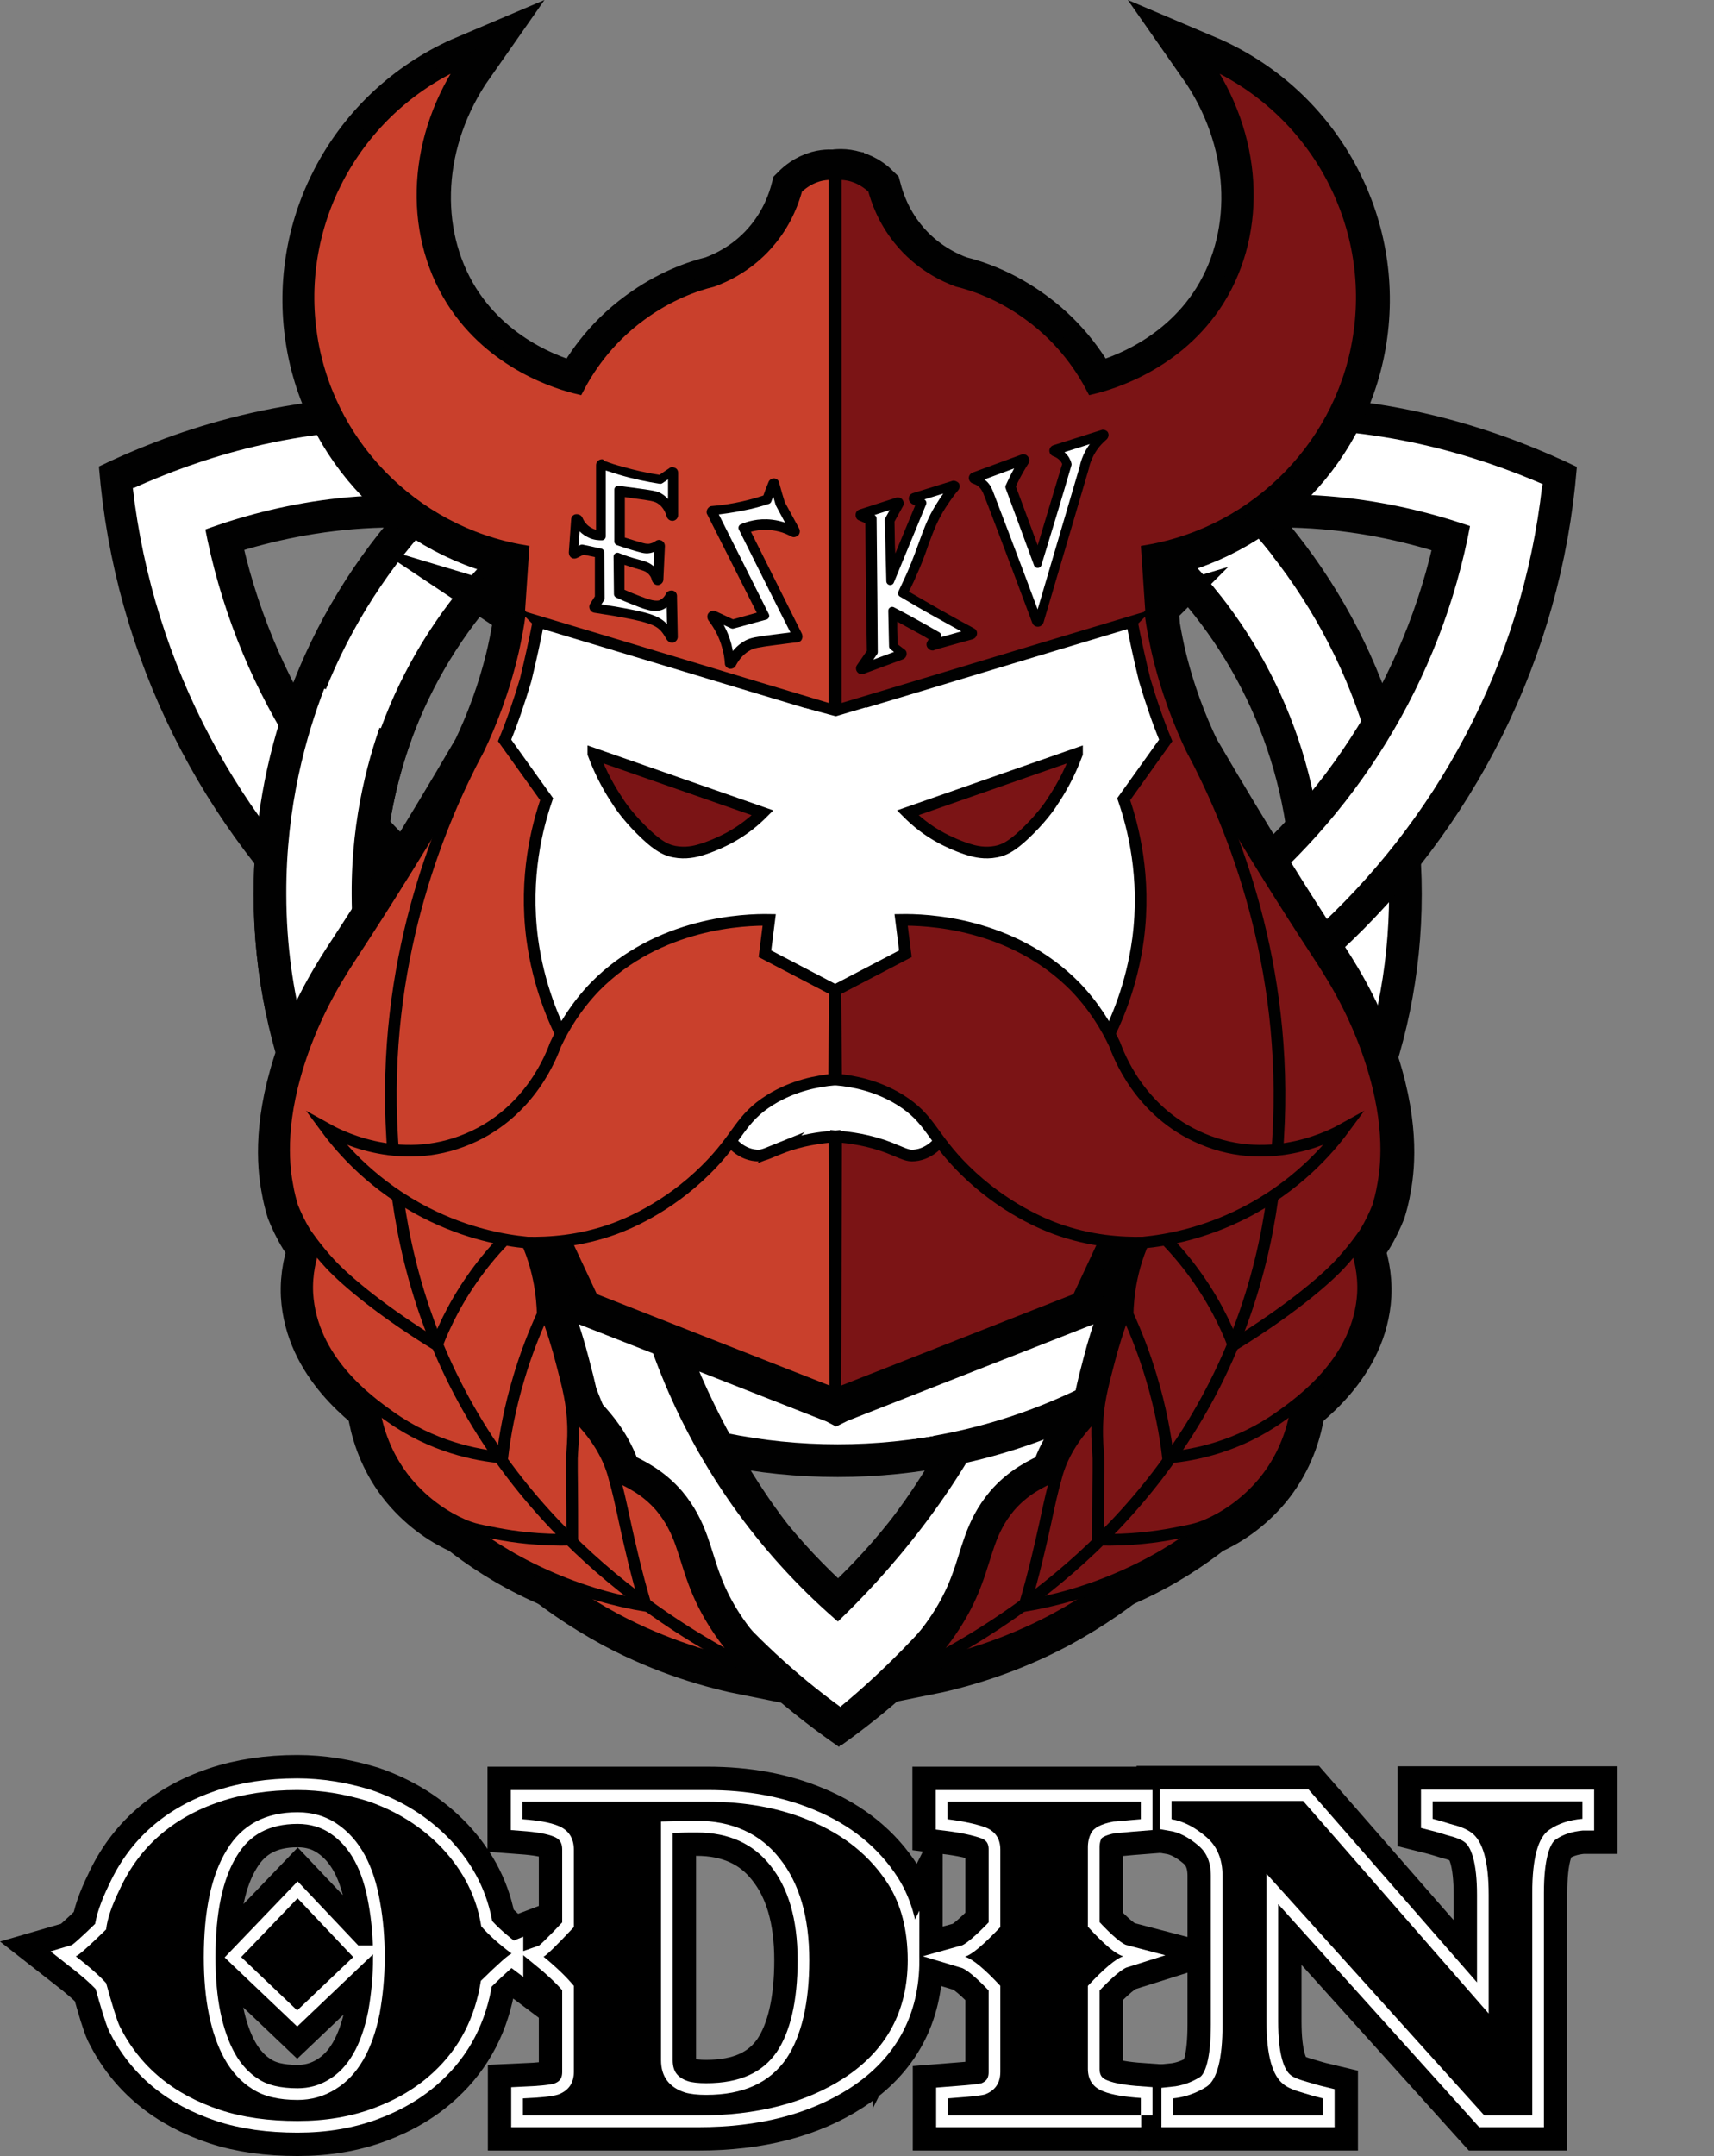
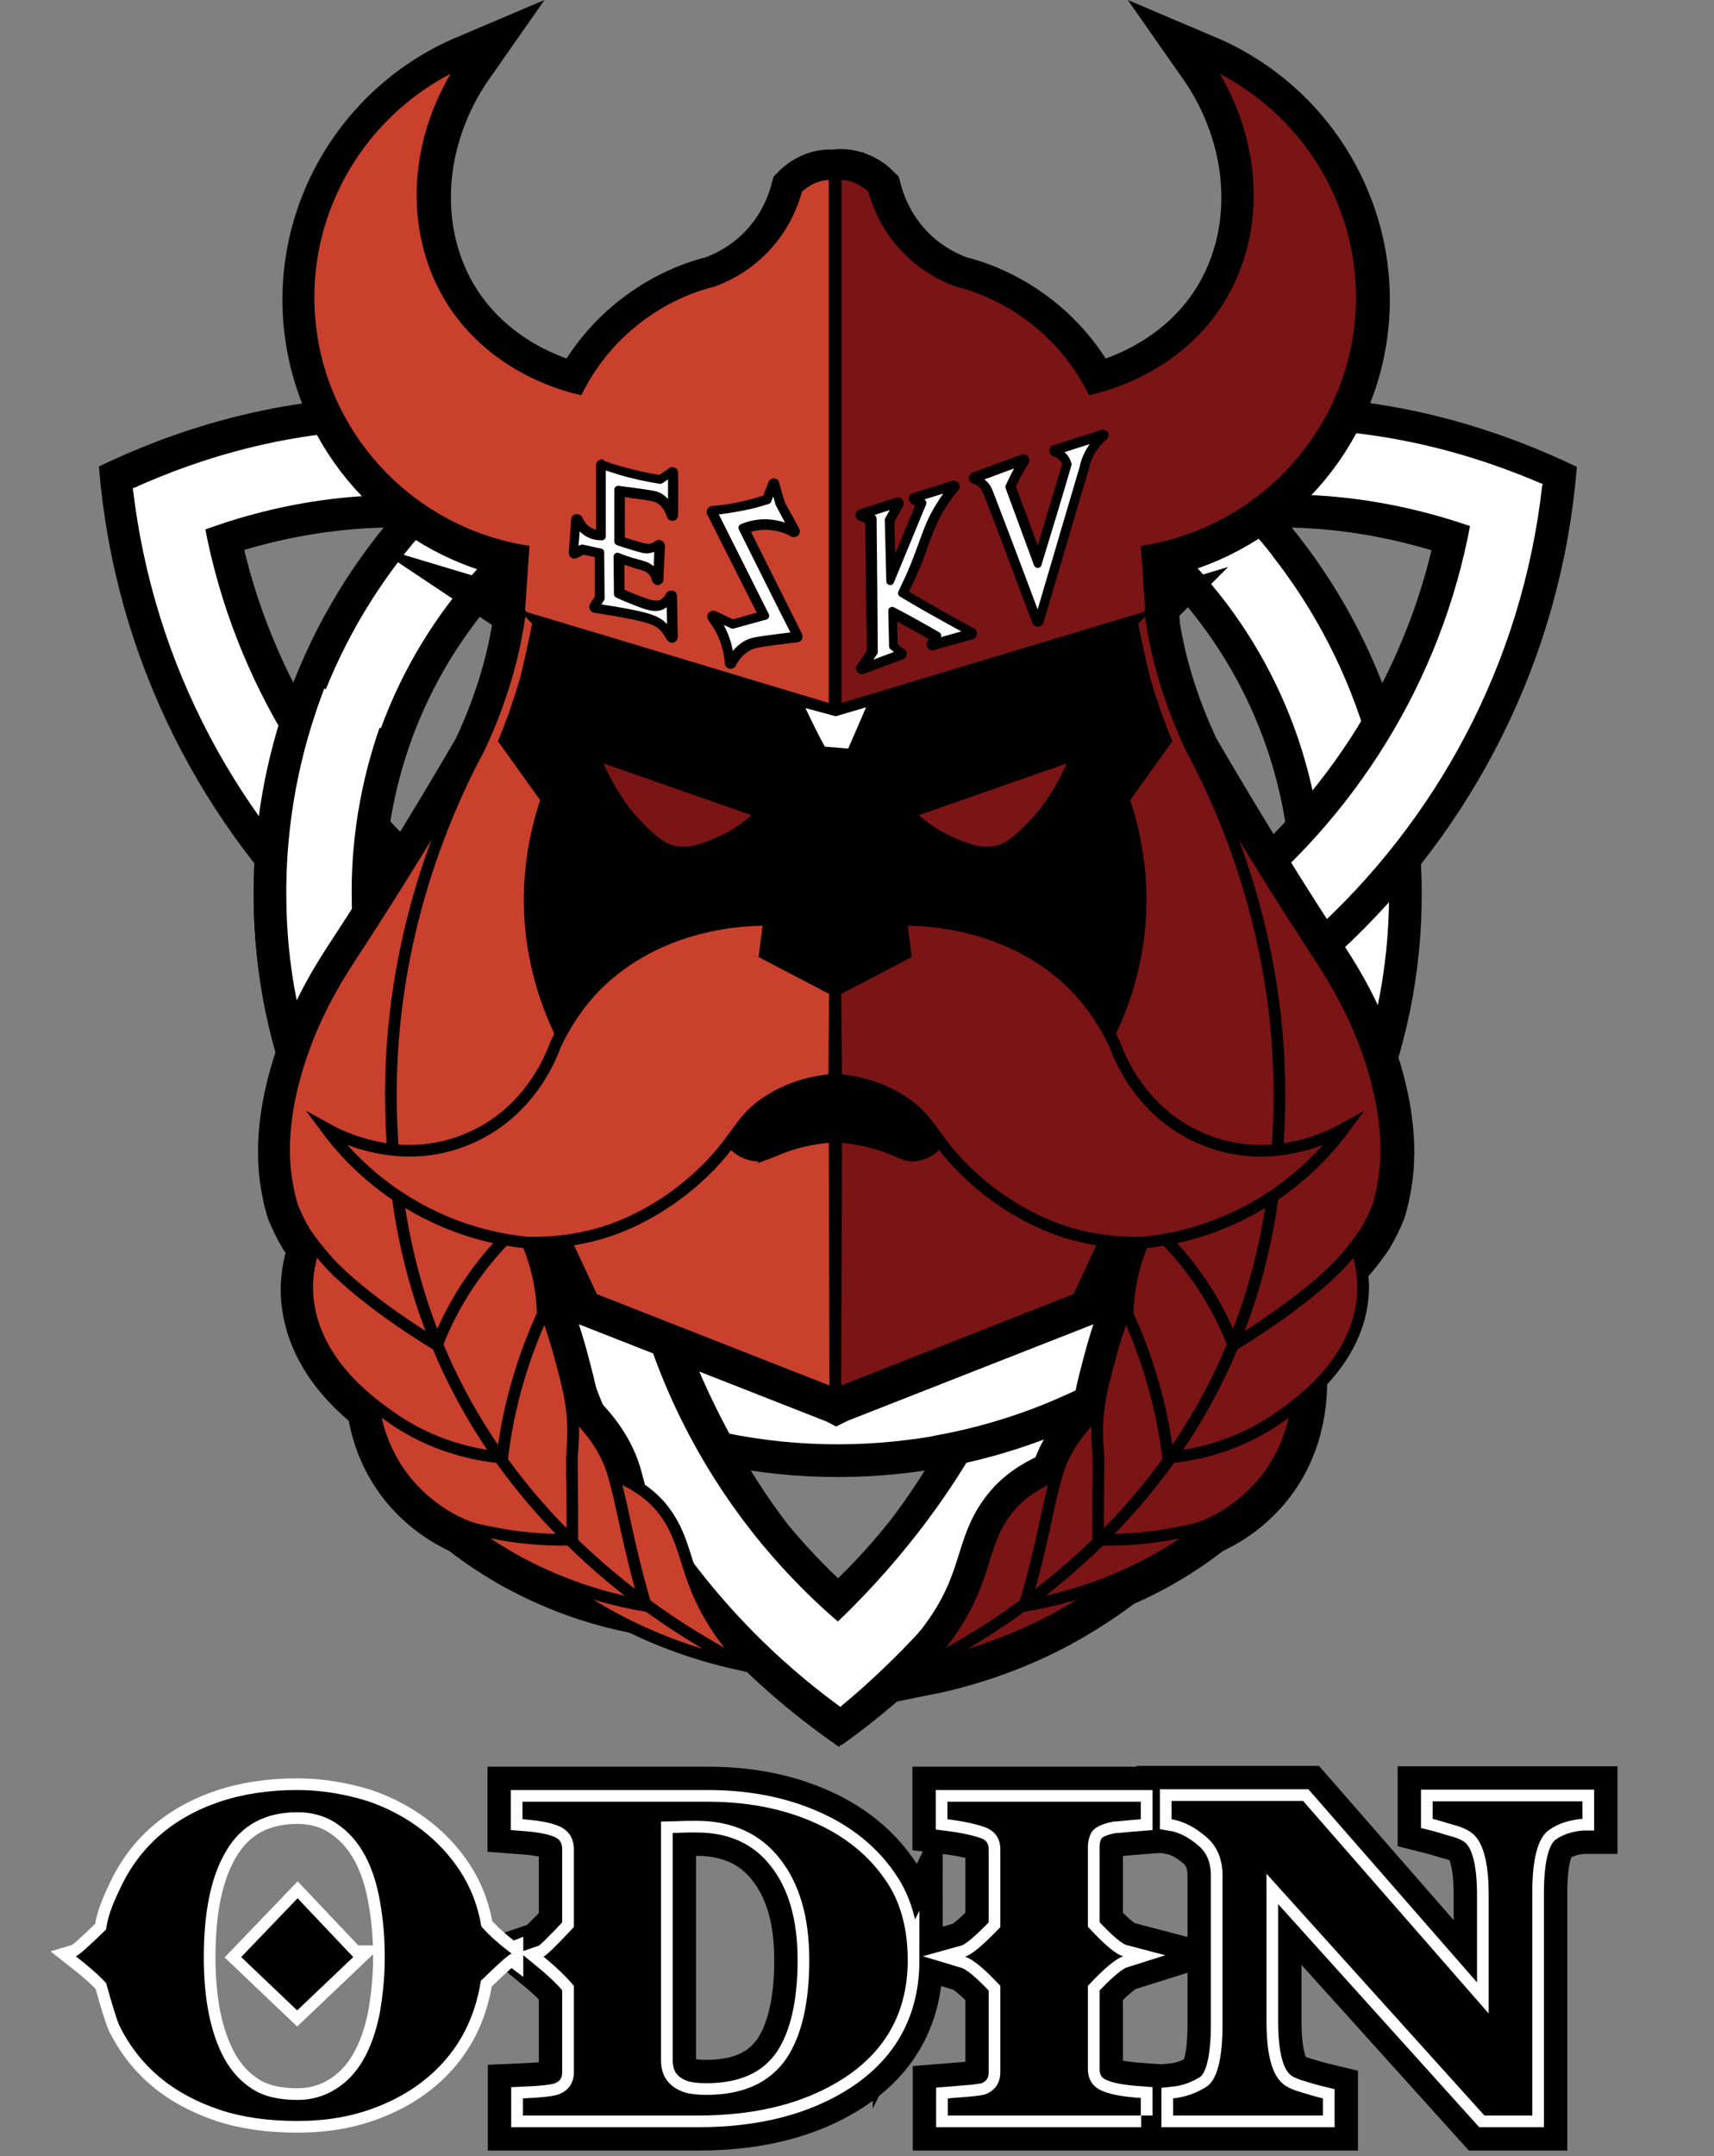
<svg xmlns="http://www.w3.org/2000/svg" xmlns:ns1="http://www.inkscape.org/namespaces/inkscape" xmlns:ns2="http://sodipodi.sourceforge.net/DTD/sodipodi-0.dtd" width="124.313mm" height="156.287mm" viewBox="0 0 440.48 553.774" id="svg2" version="1.1" ns1:version="0.91 r13725" ns2:docname="logo.svg">
  <rect x="0" y="0" width="440.48" height="553.774" fill="#808080" stroke="none" />
  <defs id="defs4" />
  <ns2:namedview id="base" pagecolor="#ffffff" bordercolor="#666666" borderopacity="1.0" ns1:pageopacity="0.0" ns1:pageshadow="2" ns1:zoom="0.98994949" ns1:cx="430.22018" ns1:cy="228.76004" ns1:document-units="px" ns1:current-layer="layer1" showgrid="false" fit-margin-top="0" fit-margin-left="0" fit-margin-right="0" fit-margin-bottom="0" ns1:window-width="1600" ns1:window-height="837" ns1:window-x="-8" ns1:window-y="-8" ns1:window-maximized="1" />
  <g ns1:label="Layer 1" ns1:groupmode="layer" id="layer1" transform="translate(-49.304,-46.904)">
    <g id="g3462" transform="translate(-54.719,-71.022)">
      <g id="g3339">
        <g id="XMLID_100_">
          <title id="title3342">Layer 1</title>
          <g id="svg_1_3_">
            <path d="m 452.6,347.6 c 0,-73.4 -59.7,-132.9 -133.3,-132.9 -73.6,0 -133.3,59.5 -133.3,132.9 0,73.4 59.7,132.9 133.3,132.9 73.6,0 133.3,-59.6 133.3,-132.9 l 0,0 z" class="st0" id="svg_2_3_" ns1:connector-curvature="0" style="fill:none;stroke:#010101;stroke-width:33.6;stroke-miterlimit:10" />
            <path d="m 452.6,347.6 c 0,-73.4 -59.7,-132.9 -133.3,-132.9 -73.6,0 -133.3,59.5 -133.3,132.9 0,73.4 59.7,132.9 133.3,132.9 73.6,0 133.3,-59.6 133.3,-132.9 z" class="st1" id="svg_3_3_" ns1:connector-curvature="0" style="fill:none;stroke:#ffffff;stroke-width:16.8;stroke-miterlimit:10" />
            <path d="m 146.2,236.5 c 7.2,89.7 83.1,159.7 173.1,159.8 90,0 165.9,-69.9 173.2,-159.6 m -182,315.8 c 9.6,-6.8 22.6,-17.5 34.9,-32.9 3.7,-4.6 40.1,-51.2 39.4,-109.8 -1.1,-88.6 -87.1,-169.8 -173.7,-173.1 -32.5,-1.2 -58.9,8.7 -74.4,16.2 M 502,253 c -15.6,-7.5 -42,-17.5 -74.6,-16.3 -86.3,3.2 -173.7,83.9 -173.7,173.1 0,59.8 36.8,106.6 40.1,110.7 12.6,15.2 25.7,25.6 35.4,32.3" class="st0" id="svg_4_3_" ns1:connector-curvature="0" style="fill:none;stroke:#010101;stroke-width:33.6;stroke-miterlimit:10" />
            <path d="m 146.5,242.3 c 10.1,87.4 84.9,154 172.8,154 88,0 162.9,-67 172.7,-154.6 m -177.2,308 c 9.5,-7.8 71.3,-60 70,-139.8 -1.5,-94.9 -91.2,-170 -173.7,-173.1 -29.1,-1.1 -53.3,6.9 -69.4,14.2 m 355.5,-1 C 481,243 456.7,235.3 427.5,236.7 345,240.5 253.7,315 253.7,409.8 c 0,55.3 26.5,107.2 71.3,139.8" class="st1" id="svg_5_3_" ns1:connector-curvature="0" style="fill:none;stroke:#ffffff;stroke-width:16.8;stroke-miterlimit:10" />
            <path d="m 240.4,377.4 c 9.9,5 20.3,9.1 31,12.2 m 113.2,11.2 C 384,389.7 382.4,378.7 379.7,368 M 332.8,264.6 c -9.3,6 -18.1,13 -26.1,20.7 m 35.7,193.2 C 367,474.2 389.9,463 408.5,446.4 M 194,302.1 c -5.3,14.6 -8,29.9 -8,45.5 0,9.3 1,18.5 2.9,27.6 m 232.5,-113 c -16.1,-19.1 -37.2,-33.3 -60.9,-41" class="st0" id="svg_6_3_" ns1:connector-curvature="0" style="fill:none;stroke:#010101;stroke-width:33.6;stroke-miterlimit:10" />
            <path d="m 237.7,376 c 11.6,6.2 23.9,11 36.6,14.4 m 110.5,13.4 C 384.3,390.7 382.4,377.7 379,365 M 335.4,263 c -11.2,6.9 -21.5,15.1 -30.8,24.4 m 33.2,191.8 c 27.9,-3.9 53.8,-16.5 74.1,-36 M 195.2,297.8 c -4.3,11.2 -9.3,28.4 -9.2,49.8 0,12.7 1.8,23.6 4,32.1 M 424.4,265.8 c -17.3,-22.1 -41.3,-38.2 -68.3,-45.9" class="st1" id="svg_7_3_" ns1:connector-curvature="0" style="fill:none;stroke:#ffffff;stroke-width:16.8;stroke-miterlimit:10" />
          </g>
        </g>
        <g id="XMLID_30_">
          <g id="XMLID_67_">
            <path d="M 395.7,420.1 359,388.2 319.5,388 l 0,0 -0.5,0 -0.5,0 0,0 -39.5,0.2 -37,31.9 15,32.1 61.4,24.1 c 0.2,0.1 0.3,0.1 0.5,0.2 0.2,-0.1 0.3,-0.1 0.5,-0.2 l 61.4,-24.1 14.9,-32.1 z m -56.9,-4.7 c -1.8,0.1 -2.9,-0.5 -6.3,-1.9 -5.1,-2 -9.7,-2.7 -13.2,-2.9 l 0,0 c -0.1,0 -0.2,0 -0.3,0 -0.1,0 -0.2,0 -0.3,0 l 0,0 c -3.5,0.2 -8.1,0.9 -13.2,2.9 -3.5,1.4 -4.6,2.1 -6.3,1.9 -8.4,-0.7 -13.7,-14.2 -4.6,-20.6 7.5,-5.3 15.6,-6 23.9,-5.1 l 0,0.1 c 0.2,0 0.4,0 0.5,-0.1 0.2,0 0.4,0 0.5,0.1 l 0,-0.1 c 8.3,-0.9 16.4,-0.1 23.9,5.1 9.1,6.4 3.8,19.9 -4.6,20.6 z" class="st2" id="XMLID_97_" ns1:connector-curvature="0" style="stroke:#010101;stroke-width:14;stroke-miterlimit:10" />
            <g id="XMLID_70_">
              <g id="XMLID_94_">
                <path d="m 318.9,386.1 c 0,0.8 0,1.7 0,2.5 l 0,0 0,0 c 0,-0.8 0,-1.6 0,-2.5 z" class="st3" id="XMLID_95_" ns1:connector-curvature="0" style="stroke:#ffffff;stroke-width:14;stroke-miterlimit:10" />
              </g>
              <polygon points="241.6,263.7 237.7,292.9 218.2,341.8 248.3,422.1 298.5,456.7 349.8,454.4 406.7,394.2 415.7,327.2 402.2,292.9 393.3,238 294.1,216.8 " class="st2" id="XMLID_93_" style="stroke:#010101;stroke-width:14;stroke-miterlimit:10" />
              <g id="XMLID_84_">
                <path d="m 375.1,497.7 c -3.2,1.3 -7.7,3.6 -11.3,7.8 -5.2,6.2 -5.8,12.1 -8.6,19.5 -2.1,5.7 -6,13.3 -13.9,21.5 9,-1.8 21.1,-5.2 34.1,-12.1 8.7,-4.7 15.8,-9.8 21.2,-14.4 -7.2,-7.4 -14.4,-14.9 -21.5,-22.3 z" class="st2" id="XMLID_92_" ns1:connector-curvature="0" style="stroke:#010101;stroke-width:14;stroke-miterlimit:10" />
                <path d="m 412.5,501.2 c -14.8,-2.4 -25.4,-8.7 -26.2,-16.2 -0.1,-1.2 0,-2.7 0.5,-4.3 -7.1,6.5 -9.9,12.5 -11.1,17 -1.1,3.9 -1.6,6.2 -3,12.7 -1.1,5 -2.7,12.1 -5.2,20.6 7.1,-1.2 16.4,-3.5 26.6,-8.2 8.8,-4 15.7,-8.7 20.8,-12.7 -0.7,-2.9 -1.6,-5.9 -2.4,-8.9 z" class="st2" id="XMLID_91_" ns1:connector-curvature="0" style="stroke:#010101;stroke-width:14;stroke-miterlimit:10" />
                <path d="m 438,470.4 c 0.2,3.7 0.7,17.2 -8.9,28.9 -4.9,5.9 -10.5,9.2 -14.1,10.8 -3,1.4 -5.4,1.7 -8.9,2.4 -4.6,0.9 -11.3,1.8 -19.6,1.6 0,-12.3 0.1,-16.7 0.1,-17.6 0,-0.2 0,-1.4 0,-3.3 l 0,0 c -0.1,-2.8 -0.4,-4.3 -0.3,-8.4 0.2,-5.7 1.2,-9.7 3,-16.5 0.9,-3.5 2.3,-8.2 4.3,-13.5 14.8,5.3 29.6,10.5 44.4,15.6 z" class="st2" id="XMLID_87_" ns1:connector-curvature="0" style="stroke:#010101;stroke-width:14;stroke-miterlimit:10" />
-                 <path d="m 415.6,417.9 c -3,1.6 -10,6 -15.4,15.5 -5.4,9.5 -6,18.8 -6.1,22.7 2.1,4.6 4.3,10.1 6.1,16.2 2.3,7.6 3.6,14.6 4.3,20.6 6.8,-0.6 18,-2.8 28.8,-10.5 5.8,-4.1 20.3,-14.6 21.3,-31.7 0.5,-9.9 -4.2,-18 -7.4,-22.4 -10.5,-3.4 -21.1,-6.9 -31.6,-10.4 z" class="st2" id="XMLID_86_" ns1:connector-curvature="0" style="stroke:#010101;stroke-width:14;stroke-miterlimit:10" />
                <path d="m 395.1,278.2 c -25.4,7.6 -50.7,15.3 -76.1,22.9 -0.3,-45.9 -0.6,-91.8 -1,-137.7 1.1,-0.2 3,-0.4 5.3,0.3 2.8,0.8 4.6,2.4 5.4,3.2 0.8,3 2.5,8 6.5,13 5.4,6.8 12.1,9.7 15.1,10.8 4.5,1.1 11.3,3.5 18.4,8.7 9.1,6.6 13.9,14.5 16.2,18.9 4.6,-1.1 22,-6 32.5,-22.7 11.2,-18 9.8,-42.3 -3.8,-61.7 27.6,11.7 44,40.4 40,69.8 -3.8,28.4 -26,51.4 -54.6,56.3 l 1.1,16.2 -0.2,0.1 c 0.4,3 1,6.1 1.7,9.3 2.4,10.4 5.8,18.9 8.9,25.4 13.6,23.3 24.5,40.5 32.1,52.1 3.2,4.9 8.7,13.2 13,25.2 6.2,17.4 5.1,28.9 4.1,34.4 -0.4,2.5 -1,4.6 -1.4,5.9 -0.7,1.7 -1.7,4 -3.3,6.6 0,0 -2.6,3.9 -6.4,8 -4.5,4.8 -14,12.6 -27.4,20.8 -2,-5.2 -5.3,-12.1 -10.8,-19.4 -5.4,-7.2 -11.2,-12.3 -15.6,-15.6 -2.2,-4.5 -4.8,-10.8 -6.2,-18.7 -1.8,-9.7 -1.4,-17.9 -0.6,-23.6 3.1,-5.8 7.1,-15.1 8.7,-27 2.1,-16 -1.3,-28.9 -3.7,-35.9 3.6,-5 7.2,-10.1 10.8,-15.1 -1.9,-4.6 -3.7,-9.8 -5.4,-15.5 -1.2,-5.2 -2.4,-10.3 -3.3,-15 z" class="st2" id="XMLID_85_" ns1:connector-curvature="0" style="stroke:#010101;stroke-width:14;stroke-miterlimit:10" />
              </g>
              <path d="m 335.8,354.8 1.1,8.7 -18,9.4 c 0.1,7.6 0.1,15.3 0.2,22.9 4.3,0.4 10.4,1.5 16.4,5.2 7.9,4.9 8,9.5 16.6,18 10.1,10 20.7,14.1 23.4,15.1 9,3.3 17.1,3.7 22.4,3.6 9.5,-0.2 23,-0.3 26,-7.6 2.3,-5.6 -2.4,-14 -10.3,-20.7 0,0.9 -0.1,1.4 -0.5,1.6 -1.9,1.2 -9.4,-6.9 -22.4,-24.2 -2.1,-4.5 -5.3,-9.8 -10.1,-14.8 -16.3,-16.7 -38.8,-17.2 -44.8,-17.2 z" class="st2" id="XMLID_83_" ns1:connector-curvature="0" style="stroke:#010101;stroke-width:14;stroke-miterlimit:10" />
              <g id="XMLID_76_">
-                 <path d="m 262.7,497.7 c 3.2,1.3 7.7,3.6 11.3,7.8 5.2,6.2 5.8,12.1 8.6,19.5 2.1,5.7 6,13.3 13.9,21.5 -9,-1.8 -21.1,-5.2 -34.1,-12.1 -8.7,-4.7 -15.8,-9.8 -21.2,-14.4 7.2,-7.4 14.4,-14.9 21.5,-22.3 z" class="st2" id="XMLID_82_" ns1:connector-curvature="0" style="stroke:#010101;stroke-width:14;stroke-miterlimit:10" />
                <path d="m 225.3,501.2 c 14.8,-2.4 25.4,-8.7 26.2,-16.2 0.1,-1.2 0,-2.7 -0.5,-4.3 7.1,6.5 9.9,12.5 11.1,17 1.1,3.9 1.6,6.2 3,12.7 1.1,5 2.7,12.1 5.2,20.6 -7.1,-1.2 -16.4,-3.5 -26.6,-8.2 -8.8,-4 -15.7,-8.7 -20.8,-12.7 0.7,-2.9 1.5,-5.9 2.4,-8.9 z" class="st2" id="XMLID_81_" ns1:connector-curvature="0" style="stroke:#010101;stroke-width:14;stroke-miterlimit:10" />
                <path d="m 199.8,470.4 c -0.2,3.7 -0.7,17.2 8.9,28.9 4.9,5.9 10.5,9.2 14.1,10.8 3,1.4 5.4,1.7 8.9,2.4 4.6,0.9 11.3,1.8 19.6,1.6 0,-12.3 -0.1,-16.7 -0.1,-17.6 0,-0.2 0,-1.4 0,-3.3 l 0,0 c 0.1,-2.8 0.4,-4.3 0.3,-8.4 -0.2,-5.7 -1.2,-9.7 -3,-16.5 -0.9,-3.5 -2.3,-8.2 -4.3,-13.5 -14.8,5.3 -29.6,10.5 -44.4,15.6 z" class="st2" id="XMLID_80_" ns1:connector-curvature="0" style="stroke:#010101;stroke-width:14;stroke-miterlimit:10" />
                <path d="m 222.2,417.9 c 3,1.6 10,6 15.4,15.5 5.4,9.5 6,18.8 6.1,22.7 -2.1,4.6 -4.3,10.1 -6.1,16.2 -2.3,7.6 -3.6,14.6 -4.3,20.6 -6.8,-0.6 -18,-2.8 -28.8,-10.5 -5.8,-4.1 -20.3,-14.6 -21.3,-31.7 -0.5,-9.9 4.2,-18 7.4,-22.4 10.5,-3.4 21.1,-6.9 31.6,-10.4 z" class="st2" id="XMLID_78_" ns1:connector-curvature="0" style="stroke:#010101;stroke-width:14;stroke-miterlimit:10" />
                <path d="m 242.7,278.2 c 25.4,7.6 50.7,15.3 76.1,22.9 0.1,-45.9 0.1,-91.8 0.2,-137.7 -1,-0.1 -2.6,-0.2 -4.5,0.3 -2.8,0.8 -4.6,2.4 -5.4,3.2 -0.8,3 -2.5,8 -6.5,13 -5.4,6.8 -12.1,9.7 -15.1,10.8 -4.5,1.1 -11.3,3.5 -18.4,8.7 -9.1,6.6 -13.9,14.5 -16.2,18.9 -4.6,-1.1 -22,-6 -32.5,-22.7 -11.2,-18 -9.8,-42.3 3.8,-61.7 -27.6,11.7 -44,40.4 -40,69.8 3.8,28.4 26,51.4 54.6,56.3 l -1.1,16.2 0.2,0.1 c -0.4,3 -1,6.1 -1.7,9.3 -2.4,10.4 -5.8,18.9 -8.9,25.4 -13.6,23.3 -24.5,40.5 -32.1,52.1 -3.2,4.9 -8.7,13.2 -13,25.2 -6.2,17.4 -5.1,28.9 -4.1,34.4 0.4,2.5 1,4.6 1.4,5.9 0.7,1.7 1.7,4 3.3,6.6 0,0 2.6,3.9 6.4,8 4.5,4.8 14,12.6 27.4,20.8 2,-5.2 5.3,-12.1 10.8,-19.4 5.4,-7.2 11.2,-12.3 15.6,-15.6 2.2,-4.5 4.8,-10.8 6.2,-18.7 1.8,-9.7 1.4,-17.9 0.6,-23.6 -3.1,-5.8 -7.1,-15.1 -8.7,-27 -2.1,-16 1.3,-28.9 3.7,-35.9 -3.6,-5 -7.2,-10.1 -10.8,-15.1 1.9,-4.6 3.7,-9.8 5.4,-15.5 1.2,-5.2 2.4,-10.3 3.3,-15 z" class="st2" id="XMLID_77_" ns1:connector-curvature="0" style="stroke:#010101;stroke-width:14;stroke-miterlimit:10" />
              </g>
              <path d="m 302,354.8 -1.1,8.7 18,9.4 c -0.1,7.6 -0.1,15.3 -0.2,22.9 -4.3,0.4 -10.4,1.5 -16.4,5.2 -7.9,4.9 -8,9.5 -16.6,18 -10.1,10 -20.7,14.1 -23.4,15.1 -9,3.3 -17.1,3.7 -22.4,3.6 -8.4,-0.2 -23,-0.1 -26,-7.6 -0.5,-1.2 -1.7,-5.4 3.5,-12.7 2.4,-2 4.9,-4.1 7.3,-6.4 8.8,-8.1 16.2,-16.3 22.4,-24.2 2.1,-4.5 5.3,-9.8 10.1,-14.8 16.3,-16.7 38.8,-17.2 44.8,-17.2 z" class="st2" id="XMLID_75_" ns1:connector-curvature="0" style="stroke:#010101;stroke-width:14;stroke-miterlimit:10" />
            </g>
          </g>
          <g id="XMLID_31_">
            <g id="XMLID_64_">
              <path d="m 318.7,385.5 c 0,0.8 0,1.7 0,2.5 l 0,0 0,0 c 0,-0.8 0,-1.7 0,-2.5 z" class="st4" id="XMLID_65_" ns1:connector-curvature="0" style="fill:#ffffff;stroke:#ffffff;stroke-width:27;stroke-miterlimit:10" />
            </g>
-             <polygon points="241.4,263 237.4,292.2 218,341.1 248.1,421.4 298.3,456 349.6,453.8 406.5,393.5 415.4,326.6 402,292.2 393.1,237.3 293.8,216.1 " class="st5" id="XMLID_63_" style="fill:#ffffff;stroke:#010101;stroke-miterlimit:10" />
            <g id="XMLID_56_">
              <g id="XMLID_60_">
                <path d="m 256.5,311.5 43.5,15.2 c -2,2 -4.9,4.5 -8.9,6.6 -2.9,1.5 -5.5,2.5 -7.7,3.1 -1.5,0.4 -4.2,0.9 -7.2,0 -1.2,-0.4 -2.9,-1.1 -6,-4 -4.1,-3.8 -6.7,-7.4 -7.4,-8.6 -1.9,-2.8 -4.3,-6.9 -6.3,-12.3 z" class="st6" id="XMLID_61_" ns1:connector-curvature="0" style="fill:#7b1415;stroke:#010101;stroke-width:3;stroke-miterlimit:10" />
              </g>
              <g id="XMLID_57_">
                <path d="m 380.8,311.5 -43.5,15.2 c 2,2 4.9,4.5 8.9,6.6 2.9,1.5 5.5,2.5 7.7,3.1 1.5,0.4 4.2,0.9 7.2,0 1.2,-0.4 2.9,-1.1 6,-4 4.1,-3.8 6.7,-7.4 7.4,-8.6 1.9,-2.8 4.3,-6.9 6.3,-12.3 z" class="st6" id="XMLID_59_" ns1:connector-curvature="0" style="fill:#7b1415;stroke:#010101;stroke-width:3;stroke-miterlimit:10" />
              </g>
            </g>
            <g id="XMLID_32_">
              <g id="XMLID_45_">
                <g id="XMLID_54_">
                  <path d="m 332.7,412.8 c 3.5,1.4 4.6,2.1 6.3,1.9 8.4,-0.7 13.7,-14.2 4.6,-20.6 -7.8,-5.5 -16.3,-6.1 -25,-5 0,-0.6 0,-1.2 0,-1.8 l 40.6,0.2 36.8,31.9 -15,32.1 -62.3,24.5 c 0.1,-22.1 0.1,-44.1 0.2,-66.2 3.5,0.3 8.4,0.9 13.8,3 z" class="st6" id="XMLID_55_" ns1:connector-curvature="0" style="fill:#7b1415;stroke:#010101;stroke-width:3;stroke-miterlimit:10" />
                </g>
                <g id="XMLID_47_">
                  <path d="m 374.8,497.1 c -3.2,1.3 -7.7,3.6 -11.3,7.8 -5.2,6.2 -5.8,12.1 -8.6,19.5 -2.1,5.7 -6,13.3 -13.9,21.5 9,-1.8 21.1,-5.2 34.1,-12.1 8.7,-4.7 15.8,-9.8 21.2,-14.4 -7.1,-7.5 -14.3,-14.9 -21.5,-22.3 z" class="st6" id="XMLID_53_" ns1:connector-curvature="0" style="fill:#7b1415;stroke:#010101;stroke-width:3;stroke-miterlimit:10" />
                  <path d="m 412.3,500.6 c -14.8,-2.4 -25.4,-8.7 -26.2,-16.2 -0.1,-1.2 0,-2.7 0.5,-4.3 -7.1,6.5 -9.9,12.5 -11.1,17 -1.1,3.9 -1.6,6.2 -3,12.7 -1.1,5 -2.7,12.1 -5.2,20.6 7.1,-1.2 16.4,-3.5 26.6,-8.2 8.8,-4 15.7,-8.7 20.8,-12.7 -0.8,-3 -1.6,-6 -2.4,-8.9 z" class="st6" id="XMLID_52_" ns1:connector-curvature="0" style="fill:#7b1415;stroke:#010101;stroke-width:3;stroke-miterlimit:10" />
                  <path d="m 437.7,469.7 c 0.2,3.7 0.7,17.2 -8.9,28.9 -4.9,5.9 -10.5,9.2 -14.1,10.8 -3,1.4 -5.4,1.7 -8.9,2.4 -4.6,0.9 -11.3,1.8 -19.6,1.6 0,-12.3 0.1,-16.7 0.1,-17.6 0,-0.2 0,-1.4 0,-3.3 l 0,0 c -0.1,-2.8 -0.4,-4.3 -0.3,-8.4 0.2,-5.7 1.2,-9.7 3,-16.5 0.9,-3.5 2.3,-8.2 4.3,-13.5 14.8,5.4 29.6,10.5 44.4,15.6 z" class="st6" id="XMLID_51_" ns1:connector-curvature="0" style="fill:#7b1415;stroke:#010101;stroke-width:3;stroke-miterlimit:10" />
                  <path d="m 415.3,417.3 c -3,1.6 -10,6 -15.4,15.5 -5.4,9.5 -6,18.8 -6.1,22.7 2.1,4.6 4.3,10.1 6.1,16.2 2.3,7.6 3.6,14.6 4.3,20.6 6.8,-0.6 18,-2.8 28.8,-10.5 5.8,-4.1 20.3,-14.6 21.3,-31.7 0.5,-9.9 -4.2,-18 -7.4,-22.4 -10.5,-3.5 -21,-6.9 -31.6,-10.4 z" class="st6" id="XMLID_50_" ns1:connector-curvature="0" style="fill:#7b1415;stroke:#010101;stroke-width:3;stroke-miterlimit:10" />
                  <path d="m 394.9,277.6 c -25.4,7.6 -50.7,15.3 -76.1,22.9 0,-46 0,-91.9 0,-137.9 1.1,0 2.6,0 4.3,0.5 2.7,0.8 4.5,2.4 5.4,3.2 0.8,3 2.5,8 6.5,13 5.4,6.8 12.1,9.7 15.1,10.8 4.5,1.1 11.3,3.5 18.4,8.7 9.1,6.6 13.9,14.5 16.2,18.9 4.6,-1.1 22,-6 32.5,-22.7 11.2,-18 9.8,-42.3 -3.8,-61.7 27.6,11.7 44,40.4 40,69.8 -3.8,28.4 -26,51.4 -54.6,56.3 l 1.1,16.2 -0.2,0.1 c 0.4,3 1,6.1 1.7,9.3 2.4,10.4 5.8,18.9 8.9,25.4 13.6,23.3 24.5,40.5 32.1,52.1 3.2,4.9 8.7,13.2 13,25.2 6.2,17.4 5.1,28.9 4.1,34.4 -0.4,2.5 -1,4.6 -1.4,5.9 -0.7,1.7 -1.7,4 -3.3,6.6 0,0 -2.6,3.9 -6.4,8 -4.5,4.8 -14,12.6 -27.4,20.8 -2,-5.2 -5.3,-12.1 -10.8,-19.4 -5.4,-7.2 -11.2,-12.3 -15.6,-15.6 -2.2,-4.5 -4.8,-10.8 -6.2,-18.7 -1.8,-9.7 -1.4,-17.9 -0.6,-23.6 3.1,-5.8 7.1,-15.1 8.7,-27 2.1,-16 -1.3,-28.9 -3.7,-35.9 3.6,-5 7.2,-10.1 10.8,-15.1 -1.9,-4.6 -3.7,-9.8 -5.4,-15.5 -1.3,-5.3 -2.4,-10.4 -3.3,-15 z" class="st6" id="XMLID_49_" ns1:connector-curvature="0" style="fill:#7b1415;stroke:#010101;stroke-width:3;stroke-miterlimit:10" />
                  <path d="m 341,546.1 c 16.4,-8.3 58.5,-32.3 79.4,-81.6 10.8,-25.4 11.8,-47.8 12.3,-58.4 1.7,-44.4 -13.3,-78.5 -22.1,-95.2" class="st7" id="XMLID_48_" ns1:connector-curvature="0" style="fill:none;stroke:#010101;stroke-width:3;stroke-miterlimit:10" />
                </g>
                <path d="m 335.6,354.2 1.1,8.7 -18,9.4 c 0.1,7.6 0.1,15.3 0.2,22.9 4.3,0.4 10.4,1.5 16.4,5.2 7.9,4.9 8,9.5 16.6,18 10.1,10 20.7,14.1 23.4,15.1 9,3.3 17.1,3.7 22.4,3.6 6.2,-0.6 15.6,-2.3 26,-7.6 13.4,-6.8 21.6,-16.2 25.6,-21.6 -1.8,1 -18.2,10.3 -36.4,2.5 -16.1,-6.8 -21.5,-21.8 -22.4,-24.2 -2.1,-4.5 -5.3,-9.8 -10.1,-14.8 -16.4,-16.7 -38.8,-17.3 -44.8,-17.2 z" class="st6" id="XMLID_46_" ns1:connector-curvature="0" style="fill:#7b1415;stroke:#010101;stroke-width:3;stroke-miterlimit:10" />
              </g>
              <g id="XMLID_34_">
                <g id="XMLID_43_">
                  <path d="m 304.6,412.8 c -3.5,1.4 -4.6,2.1 -6.3,1.9 -8.4,-0.7 -13.7,-14.2 -4.6,-20.6 7.8,-5.5 16.3,-6.1 25,-5 0,-0.6 0,-1.2 0,-1.8 l -40.6,0.2 -36.8,31.9 15,32.1 62.4,24.5 c -0.1,-22.1 -0.1,-44.1 -0.2,-66.2 -3.6,0.3 -8.5,0.9 -13.9,3 z" class="st8" id="XMLID_44_" ns1:connector-curvature="0" style="fill:#c9402c;stroke:#010101;stroke-width:3;stroke-miterlimit:10" />
                </g>
                <g id="XMLID_36_">
                  <path d="m 262.5,497.1 c 3.2,1.3 7.7,3.6 11.3,7.8 5.2,6.2 5.8,12.1 8.6,19.5 2.1,5.7 6,13.3 13.9,21.5 -9,-1.8 -21.1,-5.2 -34.1,-12.1 -8.7,-4.7 -15.8,-9.8 -21.2,-14.4 7.1,-7.5 14.3,-14.9 21.5,-22.3 z" class="st8" id="XMLID_42_" ns1:connector-curvature="0" style="fill:#c9402c;stroke:#010101;stroke-width:3;stroke-miterlimit:10" />
                  <path d="m 225,500.6 c 14.8,-2.4 25.4,-8.7 26.2,-16.2 0.1,-1.2 0,-2.7 -0.5,-4.3 7.1,6.5 9.9,12.5 11.1,17 1.1,3.9 1.6,6.2 3,12.7 1.1,5 2.7,12.1 5.2,20.6 -7.1,-1.2 -16.4,-3.5 -26.6,-8.2 -8.8,-4 -15.7,-8.7 -20.8,-12.7 0.8,-3 1.6,-6 2.4,-8.9 z" class="st8" id="XMLID_41_" ns1:connector-curvature="0" style="fill:#c9402c;stroke:#010101;stroke-width:3;stroke-miterlimit:10" />
                  <path d="m 199.6,469.7 c -0.2,3.7 -0.7,17.2 8.9,28.9 4.9,5.9 10.5,9.2 14.1,10.8 3,1.4 5.4,1.7 8.9,2.4 4.6,0.9 11.3,1.8 19.6,1.6 0,-12.3 -0.1,-16.7 -0.1,-17.6 0,-0.2 0,-1.4 0,-3.3 l 0,0 c 0.1,-2.8 0.4,-4.3 0.3,-8.4 -0.2,-5.7 -1.2,-9.7 -3,-16.5 -0.9,-3.5 -2.3,-8.2 -4.3,-13.5 -14.8,5.4 -29.6,10.5 -44.4,15.6 z" class="st8" id="XMLID_40_" ns1:connector-curvature="0" style="fill:#c9402c;stroke:#010101;stroke-width:3;stroke-miterlimit:10" />
                  <path d="m 222,417.3 c 3,1.6 10,6 15.4,15.5 5.4,9.5 6,18.8 6.1,22.7 -2.1,4.6 -4.3,10.1 -6.1,16.2 -2.3,7.6 -3.6,14.6 -4.3,20.6 -6.8,-0.6 -18,-2.8 -28.8,-10.5 -5.8,-4.1 -20.3,-14.6 -21.3,-31.7 -0.5,-9.9 4.2,-18 7.4,-22.4 10.5,-3.5 21,-6.9 31.6,-10.4 z" class="st8" id="XMLID_39_" ns1:connector-curvature="0" style="fill:#c9402c;stroke:#010101;stroke-width:3;stroke-miterlimit:10" />
                  <path d="m 242.4,277.6 c 25.4,7.6 50.7,15.3 76.1,22.9 0,-46 0,-91.9 0,-137.9 -1.1,0 -2.6,0 -4.3,0.5 -2.7,0.8 -4.5,2.4 -5.4,3.2 -0.8,3 -2.5,8 -6.5,13 -5.4,6.8 -12.1,9.7 -15.1,10.8 -4.5,1.1 -11.3,3.5 -18.4,8.7 -9.1,6.6 -13.9,14.5 -16.2,18.9 -4.6,-1.1 -22,-6 -32.5,-22.7 -11.2,-18 -9.8,-42.3 3.8,-61.7 -27.6,11.7 -44,40.4 -40,69.8 3.8,28.4 26,51.4 54.6,56.3 l -1.1,16.2 0.2,0.1 c -0.4,3 -1,6.1 -1.7,9.3 -2.4,10.4 -5.8,18.9 -8.9,25.4 -13.6,23.3 -24.5,40.5 -32.1,52.1 -3.2,4.9 -8.7,13.2 -13,25.2 -6.2,17.4 -5.1,28.9 -4.1,34.4 0.4,2.5 1,4.6 1.4,5.9 0.7,1.7 1.7,4 3.3,6.6 0,0 2.6,3.9 6.4,8 4.5,4.8 14,12.6 27.4,20.8 2,-5.2 5.3,-12.1 10.8,-19.4 5.4,-7.2 11.2,-12.3 15.6,-15.6 2.2,-4.5 4.8,-10.8 6.2,-18.7 1.8,-9.7 1.4,-17.9 0.6,-23.6 -3.1,-5.8 -7.1,-15.1 -8.7,-27 -2.1,-16 1.3,-28.9 3.7,-35.9 -3.6,-5 -7.2,-10.1 -10.8,-15.1 1.9,-4.6 3.7,-9.8 5.4,-15.5 1.3,-5.3 2.4,-10.4 3.3,-15 z" class="st8" id="XMLID_38_" ns1:connector-curvature="0" style="fill:#c9402c;stroke:#010101;stroke-width:3;stroke-miterlimit:10" />
                  <path d="m 296.3,546.1 c -16.4,-8.3 -58.5,-32.3 -79.4,-81.6 -10.8,-25.4 -11.8,-47.8 -12.3,-58.4 -1.7,-44.4 13.3,-78.5 22.1,-95.2" class="st7" id="XMLID_37_" ns1:connector-curvature="0" style="fill:none;stroke:#010101;stroke-width:3;stroke-miterlimit:10" />
                </g>
                <path d="m 301.7,354.2 -1.1,8.7 18,9.4 c -0.1,7.6 -0.1,15.3 -0.2,22.9 -4.3,0.4 -10.4,1.5 -16.4,5.2 -7.9,4.9 -8,9.5 -16.6,18 -10.1,10 -20.7,14.1 -23.4,15.1 -9,3.3 -17.1,3.7 -22.4,3.6 -6.2,-0.6 -15.6,-2.3 -26,-7.6 -13.4,-6.8 -21.6,-16.2 -25.6,-21.6 1.8,1 18.2,10.3 36.4,2.5 16.1,-6.8 21.5,-21.8 22.4,-24.2 2.1,-4.5 5.3,-9.8 10.1,-14.8 16.4,-16.7 38.8,-17.3 44.8,-17.2 z" class="st8" id="XMLID_35_" ns1:connector-curvature="0" style="fill:#c9402c;stroke:#010101;stroke-width:3;stroke-miterlimit:10" />
              </g>
              <path d="m 311,299.8 c 2.6,0.7 5.2,1.4 7.8,2.1 2.6,-0.8 5.2,-1.5 7.8,-2.3 l -4.6,10.6 -6,-0.5 c -1.8,-3.2 -3.4,-6.6 -5,-9.9 z" class="st9" id="XMLID_33_" ns1:connector-curvature="0" style="fill:#ffffff" />
            </g>
          </g>
        </g>
        <g id="XMLID_21_">
          <g id="XMLID_29_">
            <path d="m 291.7,288.7 c -0.1,0 -0.1,0 -0.2,0 -0.3,-0.1 -0.6,-0.4 -0.6,-0.7 -0.1,-1.4 -0.3,-2.8 -0.7,-4.1 -0.7,-2.6 -1.9,-5 -3.6,-7.2 -0.2,-0.3 -0.2,-0.7 0,-0.9 0.1,-0.2 0.4,-0.3 0.6,-0.3 0.1,0 0.2,0 0.3,0.1 l 4.7,2.2 7.2,-2 -13.1,-26 c -0.1,-0.2 -0.1,-0.5 0,-0.7 0.1,-0.2 0.3,-0.4 0.6,-0.4 2.6,-0.2 5.3,-0.6 7.9,-1.2 2,-0.4 3.9,-1 5.8,-1.6 l 1.5,-3.8 c 0.1,-0.3 0.4,-0.5 0.7,-0.5 l 0,0 c 0.3,0 0.6,0.2 0.7,0.5 l 1.4,4.9 3.7,6.9 c 0.2,0.3 0.1,0.7 -0.1,0.9 -0.1,0.1 -0.3,0.2 -0.5,0.2 -0.1,0 -0.2,0 -0.4,-0.1 -1.7,-0.9 -3.5,-1.5 -5.4,-1.7 -0.5,-0.1 -1,-0.1 -1.5,-0.1 -1.6,0 -3.3,0.3 -4.8,0.8 l 13.5,27 c 0.1,0.2 0.1,0.5 0,0.7 -0.1,0.2 -0.3,0.4 -0.6,0.4 -2,0.2 -3.9,0.5 -5.7,0.7 -4.7,0.6 -5.6,0.8 -6.7,1.3 -1.7,0.9 -3,2.3 -4.1,4.3 -0.1,0.3 -0.3,0.4 -0.6,0.4 z" class="st9" id="XMLID_118_" ns1:connector-curvature="0" style="fill:#ffffff" />
            <path d="m 302.9,242.3 c 0.5,1.7 0.9,3.3 1.4,5 1.2,2.3 2.5,4.6 3.7,6.9 -1.2,-0.6 -3.1,-1.5 -5.7,-1.8 -0.6,-0.1 -1.1,-0.1 -1.6,-0.1 -2.7,0 -4.7,0.7 -5.9,1.2 4.6,9.2 9.2,18.5 13.9,27.7 -2,0.2 -3.9,0.5 -5.7,0.7 -4.7,0.6 -5.7,0.8 -6.9,1.4 -1.1,0.6 -2.9,1.8 -4.4,4.6 -0.1,-1.2 -0.3,-2.7 -0.7,-4.3 -0.9,-3.4 -2.5,-5.9 -3.7,-7.5 l 5,2.3 8.4,-2.3 -13.5,-26.9 c 2.4,-0.2 5.1,-0.6 8,-1.2 2.3,-0.5 4.4,-1.1 6.2,-1.8 0.4,-1.2 1,-2.5 1.5,-3.9 m 0,-1.5 c -0.6,0 -1.2,0.4 -1.4,1 l -0.8,2 -0.5,1.4 c -1.8,0.6 -3.6,1.1 -5.4,1.5 -2.6,0.6 -5.2,1 -7.8,1.2 -0.5,0 -0.9,0.3 -1.2,0.8 -0.2,0.4 -0.3,1 0,1.4 l 12.7,25.2 -6.1,1.7 -4.5,-2.1 c -0.2,-0.1 -0.4,-0.1 -0.6,-0.1 -0.4,0 -0.9,0.2 -1.2,0.6 -0.4,0.5 -0.4,1.3 0,1.9 1.6,2.1 2.8,4.4 3.5,7 0.4,1.3 0.6,2.6 0.7,4 0,0.7 0.5,1.2 1.2,1.4 0.1,0 0.2,0 0.3,0 0.5,0 1.1,-0.3 1.3,-0.8 1,-1.9 2.3,-3.2 3.8,-4 1,-0.5 1.8,-0.7 6.4,-1.3 1.8,-0.2 3.6,-0.5 5.7,-0.7 0.5,-0.1 0.9,-0.3 1.1,-0.8 0.2,-0.4 0.2,-0.9 0,-1.4 l -9.9,-19.8 -3.2,-6.4 c 1.2,-0.3 2.5,-0.5 3.7,-0.5 0.5,0 1,0 1.5,0.1 1.8,0.2 3.5,0.7 5.1,1.6 0.2,0.1 0.5,0.2 0.7,0.2 0.4,0 0.8,-0.2 1.1,-0.4 0.5,-0.5 0.6,-1.2 0.3,-1.8 l -1.9,-3.5 -1.8,-3.3 -0.7,-2.3 -0.7,-2.5 c -0.1,-0.8 -0.7,-1.3 -1.4,-1.3 l 0,0 0,0 z" id="XMLID_90_" ns1:connector-curvature="0" />
          </g>
          <g id="XMLID_28_">
            <path d="m 325.5,290.3 c -0.2,0 -0.4,-0.1 -0.6,-0.3 -0.2,-0.3 -0.2,-0.6 0,-0.9 l 2.7,-3.8 -0.3,-33.5 -2,-0.9 c -0.3,-0.1 -0.5,-0.4 -0.5,-0.7 0,-0.3 0.2,-0.6 0.5,-0.7 l 9.3,-3 c 0.1,0 0.2,0 0.2,0 0.2,0 0.4,0.1 0.6,0.3 0.2,0.2 0.2,0.6 0.1,0.8 l -2.3,4.1 0.3,12 6.7,-16.2 -1.4,-0.9 c -0.2,-0.2 -0.4,-0.4 -0.3,-0.7 0.1,-0.3 0.2,-0.5 0.5,-0.6 l 10,-3.1 c 0.1,0 0.2,0 0.2,0 0.2,0 0.5,0.1 0.6,0.3 0.2,0.3 0.2,0.6 0,0.9 -1.2,1.4 -2.3,2.9 -3.3,4.5 -2.2,3.5 -3.3,6.3 -4.6,9.8 -0.9,2.4 -1.9,5.1 -3.4,8.6 -0.6,1.3 -1.2,2.7 -1.9,4 2.8,1.7 5.6,3.3 8.4,4.9 2.9,1.7 5.9,3.3 8.9,4.9 0.3,0.1 0.4,0.4 0.4,0.7 0,0.3 -0.2,0.6 -0.5,0.6 l -9.9,2.8 c -0.1,0 -0.1,0 -0.2,0 -0.2,0 -0.4,-0.1 -0.6,-0.3 -0.2,-0.2 -0.2,-0.6 -0.1,-0.8 l 0.7,-1.4 c -0.7,-0.4 -1.4,-0.8 -2.2,-1.2 -2.5,-1.4 -5.1,-2.8 -7.7,-4.2 l 0.1,7.4 2,1.6 c 0.2,0.2 0.3,0.4 0.3,0.7 0,0.3 -0.2,0.5 -0.5,0.6 l -10,3.7 c -0.1,0 -0.2,0 -0.2,0 z" class="st9" id="XMLID_88_" ns1:connector-curvature="0" style="fill:#ffffff" />
            <path d="m 349.1,242.9 c -1.6,1.9 -2.7,3.5 -3.3,4.5 -3.8,5.8 -4.2,9.8 -8,18.5 -0.9,2 -1.7,3.6 -2.1,4.5 2.9,1.7 5.9,3.5 9,5.2 3,1.7 6,3.3 8.9,4.9 -3.3,0.9 -6.6,1.9 -9.9,2.8 0.4,-0.7 0.7,-1.3 1.1,-2 -0.9,-0.5 -1.9,-1.1 -2.8,-1.6 -3,-1.7 -5.9,-3.3 -8.8,-4.8 0.1,3 0.1,6 0.2,9.1 0.8,0.6 1.5,1.2 2.3,1.8 l -10,3.7 c 0.9,-1.3 1.9,-2.7 2.8,-4 0,-4.4 -0.1,-8.9 -0.1,-13.3 -0.1,-7 -0.1,-14 -0.2,-21 -0.8,-0.3 -1.6,-0.7 -2.4,-1 l 9.3,-3 c -0.8,1.4 -1.6,2.9 -2.4,4.3 0.1,5.2 0.3,10.5 0.4,15.7 2.8,-6.7 5.5,-13.4 8.3,-20.1 l -1.9,-1.2 9.6,-3 m 0,-1.5 c -0.2,0 -0.3,0 -0.5,0.1 l -10,3.1 c -0.6,0.2 -1,0.7 -1,1.2 -0.1,0.6 0.2,1.1 0.7,1.5 l 0.9,0.5 -5.1,12.3 -0.1,-2.3 -0.1,-5.9 2.2,-4 c 0.3,-0.5 0.2,-1.2 -0.2,-1.7 -0.3,-0.4 -0.7,-0.5 -1.2,-0.5 -0.2,0 -0.3,0 -0.5,0.1 l -9.3,3 c -0.6,0.2 -1,0.7 -1,1.4 0,0.6 0.3,1.2 0.9,1.4 l 0.9,0.4 0.7,0.3 0.2,20 0.1,6.6 0.1,6.2 -2.5,3.6 c -0.4,0.5 -0.4,1.3 0,1.8 0.3,0.4 0.7,0.6 1.2,0.6 0.2,0 0.3,0 0.5,-0.1 l 10,-3.7 c 0.5,-0.2 0.9,-0.6 1,-1.2 0.1,-0.6 -0.1,-1.1 -0.6,-1.4 l -1.7,-1.3 -0.1,-3.8 0,-2 c 2.2,1.2 4.4,2.4 6.6,3.6 0.5,0.3 1,0.6 1.5,0.9 l -0.4,0.7 c -0.3,0.5 -0.2,1.2 0.2,1.6 0.3,0.4 0.7,0.6 1.2,0.6 0.1,0 0.3,0 0.4,-0.1 l 1.3,-0.4 8.6,-2.4 c 0.6,-0.2 1,-0.7 1.1,-1.3 0.1,-0.6 -0.2,-1.2 -0.8,-1.5 -3,-1.6 -5.9,-3.2 -8.9,-4.9 -2.6,-1.5 -5.2,-3 -7.8,-4.5 0.5,-1.1 1.1,-2.2 1.6,-3.4 1.6,-3.5 2.6,-6.2 3.4,-8.6 1.3,-3.5 2.3,-6.3 4.5,-9.7 1,-1.5 2,-3 3.2,-4.4 0.4,-0.5 0.5,-1.2 0.1,-1.8 -0.4,-0.4 -0.9,-0.6 -1.3,-0.6 l 0,0 z" id="XMLID_73_" ns1:connector-curvature="0" />
          </g>
          <g id="XMLID_27_">
            <path d="m 370.8,278.3 c -0.3,0 -0.6,-0.2 -0.7,-0.5 -6.7,-17.8 -11.8,-31.4 -12.6,-33.3 -0.1,-0.3 -0.5,-1.1 -1.2,-1.9 -0.5,-0.5 -1.1,-0.8 -1.9,-1.1 -0.3,-0.1 -0.5,-0.4 -0.5,-0.7 0,-0.3 0.2,-0.6 0.5,-0.7 l 12.4,-4.6 c 0.1,0 0.2,0 0.3,0 0.2,0 0.4,0.1 0.6,0.3 0.2,0.3 0.2,0.6 0,0.9 -1.1,1.6 -2,3.4 -2.9,5.1 -0.2,0.4 -0.4,0.8 -0.5,1.2 l 6.5,17.4 7,-23.2 c 0,-0.2 -0.1,-0.3 -0.2,-0.5 -0.6,-1.3 -1.9,-2 -2.6,-2.2 -0.3,-0.1 -0.5,-0.4 -0.5,-0.7 0,-0.3 0.2,-0.6 0.5,-0.7 l 12.3,-3.9 c 0.1,0 0.2,0 0.2,0 0.3,0 0.5,0.1 0.7,0.4 0.2,0.3 0.1,0.7 -0.2,0.9 -2,1.7 -3.4,3.7 -4.2,5.9 -0.2,0.5 -0.4,1.1 -0.5,1.7 l -11.7,39.8 c -0.2,0.2 -0.5,0.4 -0.8,0.4 l 0,0 z" class="st9" id="XMLID_71_" ns1:connector-curvature="0" style="fill:#ffffff" />
            <path d="m 387.5,229.8 c -1.4,1.2 -3.3,3.2 -4.4,6.2 -0.2,0.6 -0.4,1.2 -0.5,1.8 -3.9,13.2 -7.8,26.5 -11.7,39.7 -6.8,-18.2 -11.9,-31.5 -12.6,-33.3 -0.2,-0.4 -0.5,-1.3 -1.4,-2.1 -0.7,-0.7 -1.5,-1 -2.1,-1.2 4.1,-1.5 8.3,-3.1 12.4,-4.6 -1,1.5 -2,3.3 -2.9,5.2 -0.2,0.5 -0.5,1 -0.7,1.5 2.4,6.6 4.9,13.2 7.3,19.8 2.6,-8.5 5.2,-17 7.7,-25.6 -0.1,-0.3 -0.1,-0.5 -0.3,-0.8 -0.7,-1.7 -2.4,-2.4 -3,-2.6 l 12.2,-4 m 0,-1.5 c -0.2,0 -0.3,0 -0.5,0.1 l -12.3,3.9 c -0.6,0.2 -1,0.8 -1,1.4 0,0.6 0.4,1.2 1,1.4 0.6,0.2 1.7,0.8 2.2,1.8 0,0.1 0,0.1 0.1,0.2 l -6.3,20.9 -2,-5.4 -3.6,-9.7 c 0.1,-0.3 0.3,-0.6 0.4,-0.9 0.8,-1.7 1.8,-3.4 2.8,-5 0.4,-0.5 0.3,-1.3 -0.1,-1.8 -0.3,-0.4 -0.7,-0.6 -1.2,-0.6 -0.2,0 -0.4,0 -0.5,0.1 l -3,1.1 -9.5,3.5 c -0.6,0.2 -1,0.8 -1,1.4 0,0.6 0.4,1.2 1,1.4 0.6,0.2 1.2,0.5 1.6,0.9 0.7,0.6 0.9,1.3 1.1,1.6 0.7,1.7 5.5,14.3 12.6,33.3 0.2,0.6 0.8,1 1.4,1 0,0 0,0 0.1,0 0.6,0 1.2,-0.5 1.4,-1.1 l 6.7,-22.7 5,-17 0,-0.1 c 0.1,-0.5 0.3,-1.1 0.5,-1.6 0.8,-2.1 2.1,-4 4,-5.6 0.5,-0.5 0.7,-1.2 0.3,-1.9 -0.2,-0.3 -0.7,-0.6 -1.2,-0.6 l 0,0 z" id="XMLID_62_" ns1:connector-curvature="0" />
          </g>
          <g id="XMLID_22_">
            <path d="m 276.7,282.3 c -0.3,0 -0.6,-0.2 -0.7,-0.4 -0.4,-0.9 -1,-1.8 -1.7,-2.5 -1.6,-1.6 -3.5,-2.4 -12.4,-4 -1.4,-0.2 -3.1,-0.5 -5,-0.8 -0.3,0 -0.5,-0.2 -0.6,-0.4 -0.1,-0.2 -0.1,-0.5 0.1,-0.7 l 1.4,-2.1 -0.1,-11 -3.8,-0.8 -1.8,1 c -0.1,0.1 -0.2,0.1 -0.3,0.1 -0.1,0 -0.3,0 -0.4,-0.1 -0.2,-0.2 -0.4,-0.4 -0.3,-0.7 l 0.7,-8.3 c 0,-0.3 0.3,-0.6 0.6,-0.7 l 0.1,0 c 0.3,0 0.6,0.2 0.7,0.4 0.3,0.8 1.2,2.2 2.9,3 0.6,0.3 1.4,0.5 2.1,0.6 l 0,-17.5 c 0,-0.2 0.1,-0.5 0.3,-0.6 0.1,-0.1 0.3,-0.1 0.4,-0.1 0.1,0 0.2,0 0.2,0 1.5,0.5 3.1,1 4.7,1.5 3.2,0.9 6.5,1.7 9.9,2.2 l 2.8,-1.8 c 0.1,-0.1 0.3,-0.1 0.4,-0.1 0.1,0 0.2,0 0.4,0.1 0.2,0.1 0.4,0.4 0.4,0.7 l 0,10.8 c 0,0.4 -0.3,0.7 -0.6,0.7 l -0.1,0 c -0.3,0 -0.6,-0.2 -0.7,-0.5 -0.6,-1.8 -1.5,-3.1 -2.7,-3.9 -0.9,-0.6 -1.7,-0.7 -6.7,-1.4 l -2.9,-0.4 0,11.8 c 0.8,0.2 1.8,0.6 3.1,1 1.8,0.6 2.7,0.9 3.5,0.9 0.2,0 0.3,0 0.5,0 0.7,-0.1 1.4,-0.4 2,-0.9 0.1,-0.1 0.3,-0.1 0.4,-0.1 0.1,0 0.2,0 0.4,0.1 0.3,0.1 0.4,0.4 0.4,0.7 l -0.3,8.7 c 0,0.4 -0.3,0.7 -0.7,0.7 l -0.1,0 c -0.3,0 -0.6,-0.2 -0.7,-0.5 -0.3,-1 -0.8,-1.7 -1.4,-2.3 -0.7,-0.6 -1.4,-0.8 -2.7,-1.1 l -0.7,-0.2 c -1.2,-0.4 -2.5,-0.8 -3.8,-1.2 l 0.1,8 c 0.8,0.4 1.7,0.8 2.5,1.1 3,1.2 4.9,2 6.4,2 0.5,0 0.9,-0.1 1.4,-0.3 0.7,-0.3 1.3,-1 1.8,-1.9 0.1,-0.3 0.4,-0.4 0.7,-0.4 0.1,0 0.1,0 0.2,0 0.3,0.1 0.6,0.4 0.6,0.7 l 0.2,10.4 c 0,0.4 -0.2,0.7 -0.6,0.7 -0.4,-0.2 -0.5,-0.2 -0.5,-0.2 z" class="st9" id="XMLID_26_" ns1:connector-curvature="0" style="fill:#ffffff" />
            <path d="m 258.7,237.4 c 1.5,0.5 3.1,1 4.8,1.5 3.6,1 7.1,1.8 10.3,2.3 1,-0.7 2,-1.3 3,-2 0,3.6 0,7.2 0,10.8 -0.8,-2.6 -2.2,-3.7 -3,-4.3 -1,-0.7 -2,-0.8 -7,-1.5 -0.9,-0.1 -2.2,-0.3 -3.8,-0.5 0,4.4 0,8.8 0,13.3 0.8,0.2 2,0.7 3.7,1.2 2,0.6 2.9,0.9 3.7,0.9 0.2,0 0.4,0 0.6,-0.1 1.1,-0.2 1.9,-0.7 2.3,-1 -0.1,2.9 -0.2,5.8 -0.3,8.7 -0.2,-0.7 -0.7,-1.8 -1.7,-2.7 -1,-0.8 -1.9,-1 -3.7,-1.5 -1.1,-0.3 -2.8,-0.8 -4.7,-1.6 0,3.2 0.1,6.4 0.1,9.6 0.7,0.3 1.7,0.8 3,1.3 3,1.2 5,2 6.6,2 0.6,0 1.2,-0.1 1.7,-0.4 0.5,-0.3 1.4,-0.8 2.2,-2.3 0.1,3.5 0.1,6.9 0.2,10.4 -0.3,-0.7 -0.9,-1.7 -1.8,-2.7 -1.8,-1.9 -4.1,-2.6 -12.8,-4.2 -1.4,-0.2 -3.1,-0.5 -5,-0.8 0.5,-0.8 1,-1.5 1.5,-2.3 0,-3.9 -0.1,-7.9 -0.1,-11.8 -1.6,-0.3 -3.1,-0.7 -4.7,-1 -0.7,0.4 -1.4,0.7 -2.1,1.1 0.2,-2.8 0.4,-5.6 0.7,-8.3 0.2,0.6 1.1,2.4 3.3,3.4 1.2,0.6 2.3,0.7 2.9,0.7 0.1,0 0.2,0 0.2,0 -0.1,-6.1 -0.1,-12.1 -0.1,-18.2 m 0,-1.5 c -0.3,0 -0.6,0.1 -0.9,0.3 -0.4,0.3 -0.6,0.7 -0.6,1.2 l 0,16.6 c -0.3,-0.1 -0.7,-0.2 -1,-0.4 -1.5,-0.7 -2.2,-2 -2.5,-2.7 -0.2,-0.5 -0.8,-0.9 -1.4,-0.9 -0.1,0 -0.2,0 -0.3,0 -0.7,0.1 -1.2,0.7 -1.2,1.4 l -0.3,4.2 -0.3,4.2 c 0,0.5 0.2,1.1 0.7,1.4 0.3,0.2 0.5,0.2 0.8,0.2 0.2,0 0.5,-0.1 0.7,-0.2 l 0.8,-0.4 0.8,-0.4 1.4,0.3 1.5,0.3 0,4.7 0,5.4 -1.2,1.9 c -0.3,0.4 -0.3,1 -0.1,1.4 0.2,0.5 0.6,0.8 1.1,0.9 1.7,0.3 3.3,0.5 5,0.8 8.6,1.5 10.6,2.3 12,3.7 0.6,0.6 1.1,1.4 1.6,2.3 0.3,0.5 0.8,0.9 1.4,0.9 0.1,0 0.2,0 0.3,0 0.7,-0.2 1.2,-0.8 1.2,-1.5 l -0.2,-10 0,-0.5 c 0,-0.7 -0.5,-1.3 -1.2,-1.4 -0.1,0 -0.2,0 -0.3,0 -0.5,0 -1.1,0.3 -1.3,0.8 -0.4,0.8 -0.9,1.3 -1.5,1.6 -0.3,0.2 -0.6,0.2 -1,0.2 -1.3,0 -3.1,-0.7 -6.1,-1.9 -0.7,-0.3 -1.4,-0.6 -2.1,-0.9 l 0,-3.8 0,-2.6 c 0.9,0.3 1.9,0.6 2.8,0.9 0.3,0.1 0.5,0.1 0.7,0.2 1.3,0.4 1.8,0.5 2.4,1 0.6,0.5 1,1.1 1.2,2 0.2,0.6 0.8,1.1 1.4,1.1 0.1,0 0.1,0 0.2,0 0.7,-0.1 1.3,-0.7 1.3,-1.4 l 0.2,-4.3 0.2,-4.3 c 0,-0.6 -0.3,-1.1 -0.8,-1.4 -0.2,-0.1 -0.5,-0.2 -0.7,-0.2 -0.3,0 -0.6,0.1 -0.9,0.3 -0.5,0.4 -1.1,0.6 -1.7,0.7 -0.1,0 -0.3,0 -0.4,0 -0.6,0 -1.5,-0.3 -3.2,-0.8 -1,-0.3 -1.9,-0.6 -2.6,-0.8 l 0,-10.4 c 0.8,0.1 1.5,0.2 2,0.3 4.8,0.6 5.6,0.8 6.4,1.3 1.1,0.7 1.9,1.8 2.4,3.5 0.2,0.6 0.8,1 1.4,1 0.1,0 0.2,0 0.2,0 0.7,-0.1 1.3,-0.7 1.3,-1.5 l 0,-10.8 c 0,-0.6 -0.3,-1.1 -0.8,-1.3 -0.2,-0.1 -0.5,-0.2 -0.7,-0.2 -0.3,0 -0.6,0.1 -0.8,0.3 l -1.5,1 -1,0.7 c -3.2,-0.5 -6.4,-1.2 -9.5,-2.1 -1.6,-0.4 -3.1,-0.9 -4.7,-1.5 -0.2,-0.4 -0.4,-0.4 -0.6,-0.4 l 0,0 z" id="XMLID_23_" ns1:connector-curvature="0" />
          </g>
        </g>
        <g id="XMLID_1_">
          <path d="m 301.3,246.4 c 0.5,-1.4 1.1,-2.7 1.6,-4.1 0.5,1.7 0.9,3.3 1.4,5 1.2,2.3 2.5,4.6 3.7,6.9 -1.2,-0.6 -3.1,-1.5 -5.7,-1.8 -3.4,-0.4 -6.1,0.5 -7.5,1.1 4.6,9.2 9.2,18.5 13.9,27.7 -2,0.2 -3.9,0.5 -5.7,0.7 -4.7,0.6 -5.7,0.8 -6.9,1.4 -1.1,0.6 -2.9,1.8 -4.4,4.6 -0.1,-1.2 -0.3,-2.7 -0.7,-4.3 -0.9,-3.4 -2.5,-5.9 -3.7,-7.5 l 5,2.3 8.4,-2.3 -13.5,-26.9 c 2.4,-0.2 5.1,-0.6 8,-1.2 2.2,-0.4 4.2,-1 6.1,-1.6 z" class="st10" id="XMLID_17_" ns1:connector-curvature="0" style="fill:#ffffff;stroke:#000000;stroke-width:2;stroke-linejoin:round;stroke-miterlimit:10" />
          <path d="m 325.5,250.2 9.3,-3 c -0.8,1.4 -1.6,2.9 -2.4,4.3 0.1,5.2 0.3,10.5 0.4,15.7 2.8,-6.7 5.5,-13.4 8.3,-20.1 l -1.9,-1.2 10,-3.1 c -1.6,1.9 -2.7,3.5 -3.3,4.5 -3.8,5.8 -4.2,9.8 -8,18.5 -0.9,2 -1.7,3.6 -2.1,4.5 2.9,1.7 5.9,3.5 9,5.2 3,1.7 6,3.3 8.9,4.9 -3.3,0.9 -6.6,1.9 -9.9,2.8 0.4,-0.7 0.7,-1.3 1.1,-2 -0.9,-0.5 -1.9,-1.1 -2.8,-1.6 -3,-1.7 -5.9,-3.3 -8.8,-4.8 0.1,3 0.1,6 0.2,9.1 0.8,0.6 1.5,1.2 2.3,1.8 l -10,3.7 c 0.9,-1.3 1.9,-2.7 2.8,-4 0,-4.4 -0.1,-8.9 -0.1,-13.3 -0.1,-7 -0.1,-14 -0.2,-21 -1.2,-0.2 -2,-0.5 -2.8,-0.9 z" class="st10" id="XMLID_16_" ns1:connector-curvature="0" style="fill:#ffffff;stroke:#000000;stroke-width:2;stroke-linejoin:round;stroke-miterlimit:10" />
          <path d="m 354.6,240.9 c 4.1,-1.5 8.3,-3.1 12.4,-4.6 -1,1.5 -2,3.3 -2.9,5.2 -0.2,0.5 -0.5,1 -0.7,1.5 2.4,6.6 4.9,13.2 7.3,19.8 2.6,-8.5 5.2,-17 7.7,-25.6 -0.1,-0.3 -0.1,-0.5 -0.3,-0.8 -0.7,-1.7 -2.4,-2.4 -3,-2.6 l 12.3,-3.9 c -1.4,1.2 -3.3,3.2 -4.4,6.2 -0.2,0.6 -0.4,1.2 -0.5,1.8 -3.9,13.2 -7.8,26.5 -11.7,39.7 -6.8,-18.2 -11.9,-31.5 -12.6,-33.3 -0.2,-0.4 -0.5,-1.3 -1.4,-2.1 -0.8,-0.7 -1.6,-1.1 -2.2,-1.3 z" class="st10" id="XMLID_15_" ns1:connector-curvature="0" style="fill:#ffffff;stroke:#000000;stroke-width:2;stroke-linejoin:round;stroke-miterlimit:10" />
          <path d="m 258.7,237.4 c 0,6.1 0,12.2 0,18.3 -0.7,0 -1.9,0 -3.2,-0.7 -2.1,-1 -3,-2.9 -3.3,-3.4 -0.2,2.8 -0.4,5.6 -0.7,8.3 0.7,-0.4 1.4,-0.7 2.1,-1.1 1.6,0.3 3.1,0.7 4.7,1 0,3.9 0.1,7.9 0.1,11.8 -0.5,0.8 -1,1.5 -1.5,2.3 1.9,0.3 3.6,0.6 5,0.8 8.7,1.5 11,2.3 12.8,4.2 0.9,1 1.5,1.9 1.8,2.7 -0.1,-3.5 -0.1,-6.9 -0.2,-10.4 -0.7,1.4 -1.6,2 -2.2,2.3 -1.9,0.9 -4.1,0 -8.3,-1.7 -1.3,-0.5 -2.3,-1 -3,-1.3 0,-3.2 -0.1,-6.4 -0.1,-9.6 2,0.8 3.6,1.3 4.8,1.6 1.8,0.5 2.7,0.7 3.7,1.5 1,0.9 1.4,1.9 1.7,2.7 0.1,-2.9 0.2,-5.8 0.3,-8.7 -0.5,0.3 -1.3,0.8 -2.3,1 -1.1,0.2 -1.9,-0.1 -4.3,-0.8 -1.6,-0.5 -2.9,-0.9 -3.7,-1.2 0,-4.4 0,-8.8 0,-13.3 1.6,0.2 2.8,0.4 3.8,0.5 5,0.7 6,0.8 7,1.5 0.8,0.5 2.2,1.7 3,4.3 0,-3.6 0,-7.2 0,-10.8 -1,0.7 -2,1.3 -3,2 -3.2,-0.5 -6.6,-1.2 -10.3,-2.3 -1.6,-0.5 -3.1,-1 -4.7,-1.5 z" class="st10" id="XMLID_3_" ns1:connector-curvature="0" style="fill:#ffffff;stroke:#000000;stroke-width:2;stroke-linejoin:round;stroke-miterlimit:10" />
        </g>
      </g>
      <g id="g3423">
        <g id="g3425" class="st11" style="enable-background:new">
-           <path id="path3427" d="m 235.5,619.7 c -0.8,0.3 -3.4,2.6 -7.9,7 -1.5,9.5 -5.5,17.3 -12.2,23.5 -4.3,4 -9.4,7 -15.3,9.2 -5.9,2.2 -12.4,3.3 -19.6,3.3 -7.4,0 -14,-0.9 -19.8,-2.8 -12.1,-4 -20.7,-11.1 -25.9,-21.5 -0.8,-1.7 -1.9,-5.4 -3.5,-11.1 -2,-2.2 -4.6,-4.4 -7.8,-6.9 0.7,-0.2 3.3,-2.5 7.8,-6.9 0.3,-2.8 1.5,-6.2 3.5,-10.3 5,-10.9 13.6,-18.4 25.7,-22.5 6,-2 12.6,-3 19.9,-3 6.1,0 12.1,1 18,2.8 7.6,2.6 14,6.6 19.3,12.2 5.5,5.9 8.8,12.5 10,20 2,2.3 4.6,4.6 7.8,7 z m -32.6,0.9 c 0,-5 -0.4,-9.7 -1.2,-14.1 -1.6,-9.4 -5.2,-16.1 -10.9,-20 -3,-2.1 -6.5,-3.1 -10.3,-3.1 -8.2,0 -14.3,3.2 -18.2,9.7 -4,6.5 -5.9,15.7 -5.9,27.6 0,11 1.8,19.6 5.3,26 1.9,3.4 4.3,6 7.2,7.8 2.9,1.9 6.8,2.8 11.6,2.8 3.5,0 6.8,-0.9 9.8,-2.8 5.7,-3.5 9.4,-10 11.3,-19.4 0.8,-4.5 1.3,-9.3 1.3,-14.5 z m -8.1,0 -14.4,13.7 -14.4,-13.7 14.5,-15.1 14.3,15.1 z" class="st12" ns1:connector-curvature="0" style="fill:#ffffff;stroke:#000000;stroke-width:18;stroke-miterlimit:10" />
          <path id="path3429" d="m 337.3,621.4 c 0,13.1 -5.5,23.2 -16.4,30.3 -9.9,6.4 -22.4,9.6 -37.4,9.6 l -45.1,0 0,-4.4 c 4.6,-0.2 7.6,-0.5 9.1,-1 2.7,-1 4,-3 4,-5.8 l 0,-22.1 c -1.9,-2.3 -4.5,-4.8 -7.8,-7.5 0.6,-0.2 3.2,-2.7 7.8,-7.6 l 0,-19.9 c 0,-2.9 -1.3,-5 -4,-6.1 -2.2,-0.9 -5.2,-1.4 -9.2,-1.7 l 0,-4.5 47.6,0 c 9.7,0 18.4,1.6 26.1,4.8 9,3.7 15.7,9.2 20.3,16.4 3.3,5.2 5,11.8 5,19.5 z m -25.3,0 c 0,-11 -2.5,-19.7 -7.6,-26.1 -5,-6.4 -12.2,-9.7 -21.4,-9.7 -1.5,0 -3.1,0 -5,0.1 l -4.1,0.1 0,61.3 c 0,4.2 2.1,7 6.2,8.3 1.4,0.4 3.2,0.6 5.4,0.6 9.5,0 16.3,-3.1 20.6,-9.3 3.9,-5.8 5.9,-14.3 5.9,-25.3 z" class="st12" ns1:connector-curvature="0" style="fill:#ffffff;stroke:#000000;stroke-width:18;stroke-miterlimit:10" />
          <path id="path3431" d="m 397.3,661.3 -49.7,0 0,-4.4 5,-0.4 c 2.2,-0.2 3.7,-0.4 4.5,-0.6 2.7,-1 4,-3 4,-5.8 l 0,-22.1 c -4.1,-4.4 -7.1,-6.9 -9.1,-7.5 1.8,-0.5 4.8,-3.1 9.1,-7.6 l 0,-19.9 c 0,-2.8 -1.3,-4.7 -3.8,-5.7 -2.5,-0.9 -5.8,-1.6 -9.8,-2.1 l 0,-4.5 49.7,0 0,4.5 c -3.9,0.3 -6.2,0.6 -7,0.6 -3.2,0.6 -5.1,1.6 -5.8,3 -0.5,1 -0.8,2.2 -0.8,3.6 l 0,20.4 c 4.2,4.6 7.2,7.1 9.1,7.6 -1.9,0.6 -4.9,3.1 -9.1,7.6 l 0,21.3 c 0,2.8 1.3,4.8 4,5.8 2.2,0.9 5.4,1.4 9.6,1.7 l 0,4.5 z" class="st12" ns1:connector-curvature="0" style="fill:#ffffff;stroke:#000000;stroke-width:18;stroke-miterlimit:10" />
          <path id="path3433" d="m 510.6,585.1 c -3.3,0.3 -6.1,1.2 -8.4,2.8 -2.9,1.9 -4.4,7.3 -4.4,16.2 l 0,57.2 -12.3,0 -56,-62.1 0,38 c 0,8.6 1.5,13.9 4.4,16.1 1.1,0.9 2.9,1.6 5.4,2.3 1,0.3 2.6,0.8 4.7,1.3 l 0,4.4 -38.5,0 0,-4.4 c 3,-0.3 5.9,-1.3 8.6,-3 2.7,-1.8 4.1,-7.1 4.1,-16 l 0,-38.2 c 0,-4.1 -1.3,-7.4 -4,-9.8 -3.1,-2.7 -6.1,-4.2 -9.1,-4.7 l 0,-4.7 33.8,0 47.7,54.6 0,-30.5 c 0,-8.5 -1.5,-13.9 -4.5,-16 -1.2,-0.9 -3,-1.6 -5.4,-2.2 -1,-0.3 -2.5,-0.8 -4.5,-1.3 l 0,-4.5 38.5,0 0,4.5 z" class="st12" ns1:connector-curvature="0" style="fill:#ffffff;stroke:#000000;stroke-width:18;stroke-miterlimit:10" />
        </g>
        <g id="g3435" class="st11" style="enable-background:new">
          <path id="path3437" d="m 235.5,619.7 c -0.8,0.3 -3.4,2.6 -7.9,7 -1.5,9.5 -5.5,17.3 -12.2,23.5 -4.3,4 -9.4,7 -15.3,9.2 -5.9,2.2 -12.4,3.3 -19.6,3.3 -7.4,0 -14,-0.9 -19.8,-2.8 -12.1,-4 -20.7,-11.1 -25.9,-21.5 -0.8,-1.7 -1.9,-5.4 -3.5,-11.1 -2,-2.2 -4.6,-4.4 -7.8,-6.9 0.7,-0.2 3.3,-2.5 7.8,-6.9 0.3,-2.8 1.5,-6.2 3.5,-10.3 5,-10.9 13.6,-18.4 25.7,-22.5 6,-2 12.6,-3 19.9,-3 6.1,0 12.1,1 18,2.8 7.6,2.6 14,6.6 19.3,12.2 5.5,5.9 8.8,12.5 10,20 2,2.3 4.6,4.6 7.8,7 z m -32.6,0.9 c 0,-5 -0.4,-9.7 -1.2,-14.1 -1.6,-9.4 -5.2,-16.1 -10.9,-20 -3,-2.1 -6.5,-3.1 -10.3,-3.1 -8.2,0 -14.3,3.2 -18.2,9.7 -4,6.5 -5.9,15.7 -5.9,27.6 0,11 1.8,19.6 5.3,26 1.9,3.4 4.3,6 7.2,7.8 2.9,1.9 6.8,2.8 11.6,2.8 3.5,0 6.8,-0.9 9.8,-2.8 5.7,-3.5 9.4,-10 11.3,-19.4 0.8,-4.5 1.3,-9.3 1.3,-14.5 z m -8.1,0 -14.4,13.7 -14.4,-13.7 14.5,-15.1 14.3,15.1 z" class="st13" ns1:connector-curvature="0" style="stroke:#ffffff;stroke-width:6;stroke-miterlimit:10" />
          <path id="path3439" d="m 337.3,621.4 c 0,13.1 -5.5,23.2 -16.4,30.3 -9.9,6.4 -22.4,9.6 -37.4,9.6 l -45.1,0 0,-4.4 c 4.6,-0.2 7.6,-0.5 9.1,-1 2.7,-1 4,-3 4,-5.8 l 0,-22.1 c -1.9,-2.3 -4.5,-4.8 -7.8,-7.5 0.6,-0.2 3.2,-2.7 7.8,-7.6 l 0,-19.9 c 0,-2.9 -1.3,-5 -4,-6.1 -2.2,-0.9 -5.2,-1.4 -9.2,-1.7 l 0,-4.5 47.6,0 c 9.7,0 18.4,1.6 26.1,4.8 9,3.7 15.7,9.2 20.3,16.4 3.3,5.2 5,11.8 5,19.5 z m -25.3,0 c 0,-11 -2.5,-19.7 -7.6,-26.1 -5,-6.4 -12.2,-9.7 -21.4,-9.7 -1.5,0 -3.1,0 -5,0.1 l -4.1,0.1 0,61.3 c 0,4.2 2.1,7 6.2,8.3 1.4,0.4 3.2,0.6 5.4,0.6 9.5,0 16.3,-3.1 20.6,-9.3 3.9,-5.8 5.9,-14.3 5.9,-25.3 z" class="st13" ns1:connector-curvature="0" style="stroke:#ffffff;stroke-width:6;stroke-miterlimit:10" />
          <path id="path3441" d="m 397.3,661.3 -49.7,0 0,-4.4 5,-0.4 c 2.2,-0.2 3.7,-0.4 4.5,-0.6 2.7,-1 4,-3 4,-5.8 l 0,-22.1 c -4.1,-4.4 -7.1,-6.9 -9.1,-7.5 1.8,-0.5 4.8,-3.1 9.1,-7.6 l 0,-19.9 c 0,-2.8 -1.3,-4.7 -3.8,-5.7 -2.5,-0.9 -5.8,-1.6 -9.8,-2.1 l 0,-4.5 49.7,0 0,4.5 c -3.9,0.3 -6.2,0.6 -7,0.6 -3.2,0.6 -5.1,1.6 -5.8,3 -0.5,1 -0.8,2.2 -0.8,3.6 l 0,20.4 c 4.2,4.6 7.2,7.1 9.1,7.6 -1.9,0.6 -4.9,3.1 -9.1,7.6 l 0,21.3 c 0,2.8 1.3,4.8 4,5.8 2.2,0.9 5.4,1.4 9.6,1.7 l 0,4.5 z" class="st13" ns1:connector-curvature="0" style="stroke:#ffffff;stroke-width:6;stroke-miterlimit:10" />
          <path id="path3443" d="m 510.6,585.1 c -3.3,0.3 -6.1,1.2 -8.4,2.8 -2.9,1.9 -4.4,7.3 -4.4,16.2 l 0,57.2 -12.3,0 -56,-62.1 0,38 c 0,8.6 1.5,13.9 4.4,16.1 1.1,0.9 2.9,1.6 5.4,2.3 1,0.3 2.6,0.8 4.7,1.3 l 0,4.4 -38.5,0 0,-4.4 c 3,-0.3 5.9,-1.3 8.6,-3 2.7,-1.8 4.1,-7.1 4.1,-16 l 0,-38.2 c 0,-4.1 -1.3,-7.4 -4,-9.8 -3.1,-2.7 -6.1,-4.2 -9.1,-4.7 l 0,-4.7 33.8,0 47.7,54.6 0,-30.5 c 0,-8.5 -1.5,-13.9 -4.5,-16 -1.2,-0.9 -3,-1.6 -5.4,-2.2 -1,-0.3 -2.5,-0.8 -4.5,-1.3 l 0,-4.5 38.5,0 0,4.5 z" class="st13" ns1:connector-curvature="0" style="stroke:#ffffff;stroke-width:6;stroke-miterlimit:10" />
        </g>
        <g id="g3445" class="st11" style="enable-background:new">
          <path id="path3447" d="m 235.5,619.7 c -0.8,0.3 -3.4,2.6 -7.9,7 -1.5,9.5 -5.5,17.3 -12.2,23.5 -4.3,4 -9.4,7 -15.3,9.2 -5.9,2.2 -12.4,3.3 -19.6,3.3 -7.4,0 -14,-0.9 -19.8,-2.8 -12.1,-4 -20.7,-11.1 -25.9,-21.5 -0.8,-1.7 -1.9,-5.4 -3.5,-11.1 -2,-2.2 -4.6,-4.4 -7.8,-6.9 0.7,-0.2 3.3,-2.5 7.8,-6.9 0.3,-2.8 1.5,-6.2 3.5,-10.3 5,-10.9 13.6,-18.4 25.7,-22.5 6,-2 12.6,-3 19.9,-3 6.1,0 12.1,1 18,2.8 7.6,2.6 14,6.6 19.3,12.2 5.5,5.9 8.8,12.5 10,20 2,2.3 4.6,4.6 7.8,7 z m -32.6,0.9 c 0,-5 -0.4,-9.7 -1.2,-14.1 -1.6,-9.4 -5.2,-16.1 -10.9,-20 -3,-2.1 -6.5,-3.1 -10.3,-3.1 -8.2,0 -14.3,3.2 -18.2,9.7 -4,6.5 -5.9,15.7 -5.9,27.6 0,11 1.8,19.6 5.3,26 1.9,3.4 4.3,6 7.2,7.8 2.9,1.9 6.8,2.8 11.6,2.8 3.5,0 6.8,-0.9 9.8,-2.8 5.7,-3.5 9.4,-10 11.3,-19.4 0.8,-4.5 1.3,-9.3 1.3,-14.5 z m -8.1,0 -14.4,13.7 -14.4,-13.7 14.5,-15.1 14.3,15.1 z" ns1:connector-curvature="0" />
          <path id="path3449" d="m 337.3,621.4 c 0,13.1 -5.5,23.2 -16.4,30.3 -9.9,6.4 -22.4,9.6 -37.4,9.6 l -45.1,0 0,-4.4 c 4.6,-0.2 7.6,-0.5 9.1,-1 2.7,-1 4,-3 4,-5.8 l 0,-22.1 c -1.9,-2.3 -4.5,-4.8 -7.8,-7.5 0.6,-0.2 3.2,-2.7 7.8,-7.6 l 0,-19.9 c 0,-2.9 -1.3,-5 -4,-6.1 -2.2,-0.9 -5.2,-1.4 -9.2,-1.7 l 0,-4.5 47.6,0 c 9.7,0 18.4,1.6 26.1,4.8 9,3.7 15.7,9.2 20.3,16.4 3.3,5.2 5,11.8 5,19.5 z m -25.3,0 c 0,-11 -2.5,-19.7 -7.6,-26.1 -5,-6.4 -12.2,-9.7 -21.4,-9.7 -1.5,0 -3.1,0 -5,0.1 l -4.1,0.1 0,61.3 c 0,4.2 2.1,7 6.2,8.3 1.4,0.4 3.2,0.6 5.4,0.6 9.5,0 16.3,-3.1 20.6,-9.3 3.9,-5.8 5.9,-14.3 5.9,-25.3 z" ns1:connector-curvature="0" />
          <path id="path3451" d="m 397.3,661.3 -49.7,0 0,-4.4 5,-0.4 c 2.2,-0.2 3.7,-0.4 4.5,-0.6 2.7,-1 4,-3 4,-5.8 l 0,-22.1 c -4.1,-4.4 -7.1,-6.9 -9.1,-7.5 1.8,-0.5 4.8,-3.1 9.1,-7.6 l 0,-19.9 c 0,-2.8 -1.3,-4.7 -3.8,-5.7 -2.5,-0.9 -5.8,-1.6 -9.8,-2.1 l 0,-4.5 49.7,0 0,4.5 c -3.9,0.3 -6.2,0.6 -7,0.6 -3.2,0.6 -5.1,1.6 -5.8,3 -0.5,1 -0.8,2.2 -0.8,3.6 l 0,20.4 c 4.2,4.6 7.2,7.1 9.1,7.6 -1.9,0.6 -4.9,3.1 -9.1,7.6 l 0,21.3 c 0,2.8 1.3,4.8 4,5.8 2.2,0.9 5.4,1.4 9.6,1.7 l 0,4.5 z" ns1:connector-curvature="0" />
          <path id="path3453" d="m 510.6,585.1 c -3.3,0.3 -6.1,1.2 -8.4,2.8 -2.9,1.9 -4.4,7.3 -4.4,16.2 l 0,57.2 -12.3,0 -56,-62.1 0,38 c 0,8.6 1.5,13.9 4.4,16.1 1.1,0.9 2.9,1.6 5.4,2.3 1,0.3 2.6,0.8 4.7,1.3 l 0,4.4 -38.5,0 0,-4.4 c 3,-0.3 5.9,-1.3 8.6,-3 2.7,-1.8 4.1,-7.1 4.1,-16 l 0,-38.2 c 0,-4.1 -1.3,-7.4 -4,-9.8 -3.1,-2.7 -6.1,-4.2 -9.1,-4.7 l 0,-4.7 33.8,0 47.7,54.6 0,-30.5 c 0,-8.5 -1.5,-13.9 -4.5,-16 -1.2,-0.9 -3,-1.6 -5.4,-2.2 -1,-0.3 -2.5,-0.8 -4.5,-1.3 l 0,-4.5 38.5,0 0,4.5 z" ns1:connector-curvature="0" />
        </g>
      </g>
    </g>
  </g>
  <style id="style3337" type="text/css">
	.st0{fill:none;stroke:#010101;stroke-width:33.6;stroke-miterlimit:10;}
	.st1{fill:none;stroke:#FFFFFF;stroke-width:16.8;stroke-miterlimit:10;}
	.st2{stroke:#010101;stroke-width:14;stroke-miterlimit:10;}
	.st3{stroke:#FFFFFF;stroke-width:14;stroke-miterlimit:10;}
	.st4{fill:#FFFFFF;stroke:#FFFFFF;stroke-width:27;stroke-miterlimit:10;}
	.st5{fill:#FFFFFF;stroke:#010101;stroke-miterlimit:10;}
	.st6{fill:#7B1415;stroke:#010101;stroke-width:3;stroke-miterlimit:10;}
	.st7{fill:none;stroke:#010101;stroke-width:3;stroke-miterlimit:10;}
	.st8{fill:#C9402C;stroke:#010101;stroke-width:3;stroke-miterlimit:10;}
	.st9{fill:#FFFFFF;}
	.st10{fill:#FFFFFF;stroke:#000000;stroke-width:2;stroke-linejoin:round;stroke-miterlimit:10;}
	.st11{enable-background:new    ;}
	.st12{fill:#FFFFFF;stroke:#000000;stroke-width:18;stroke-miterlimit:10;}
	.st13{stroke:#FFFFFF;stroke-width:6;stroke-miterlimit:10;}
</style>
</svg>